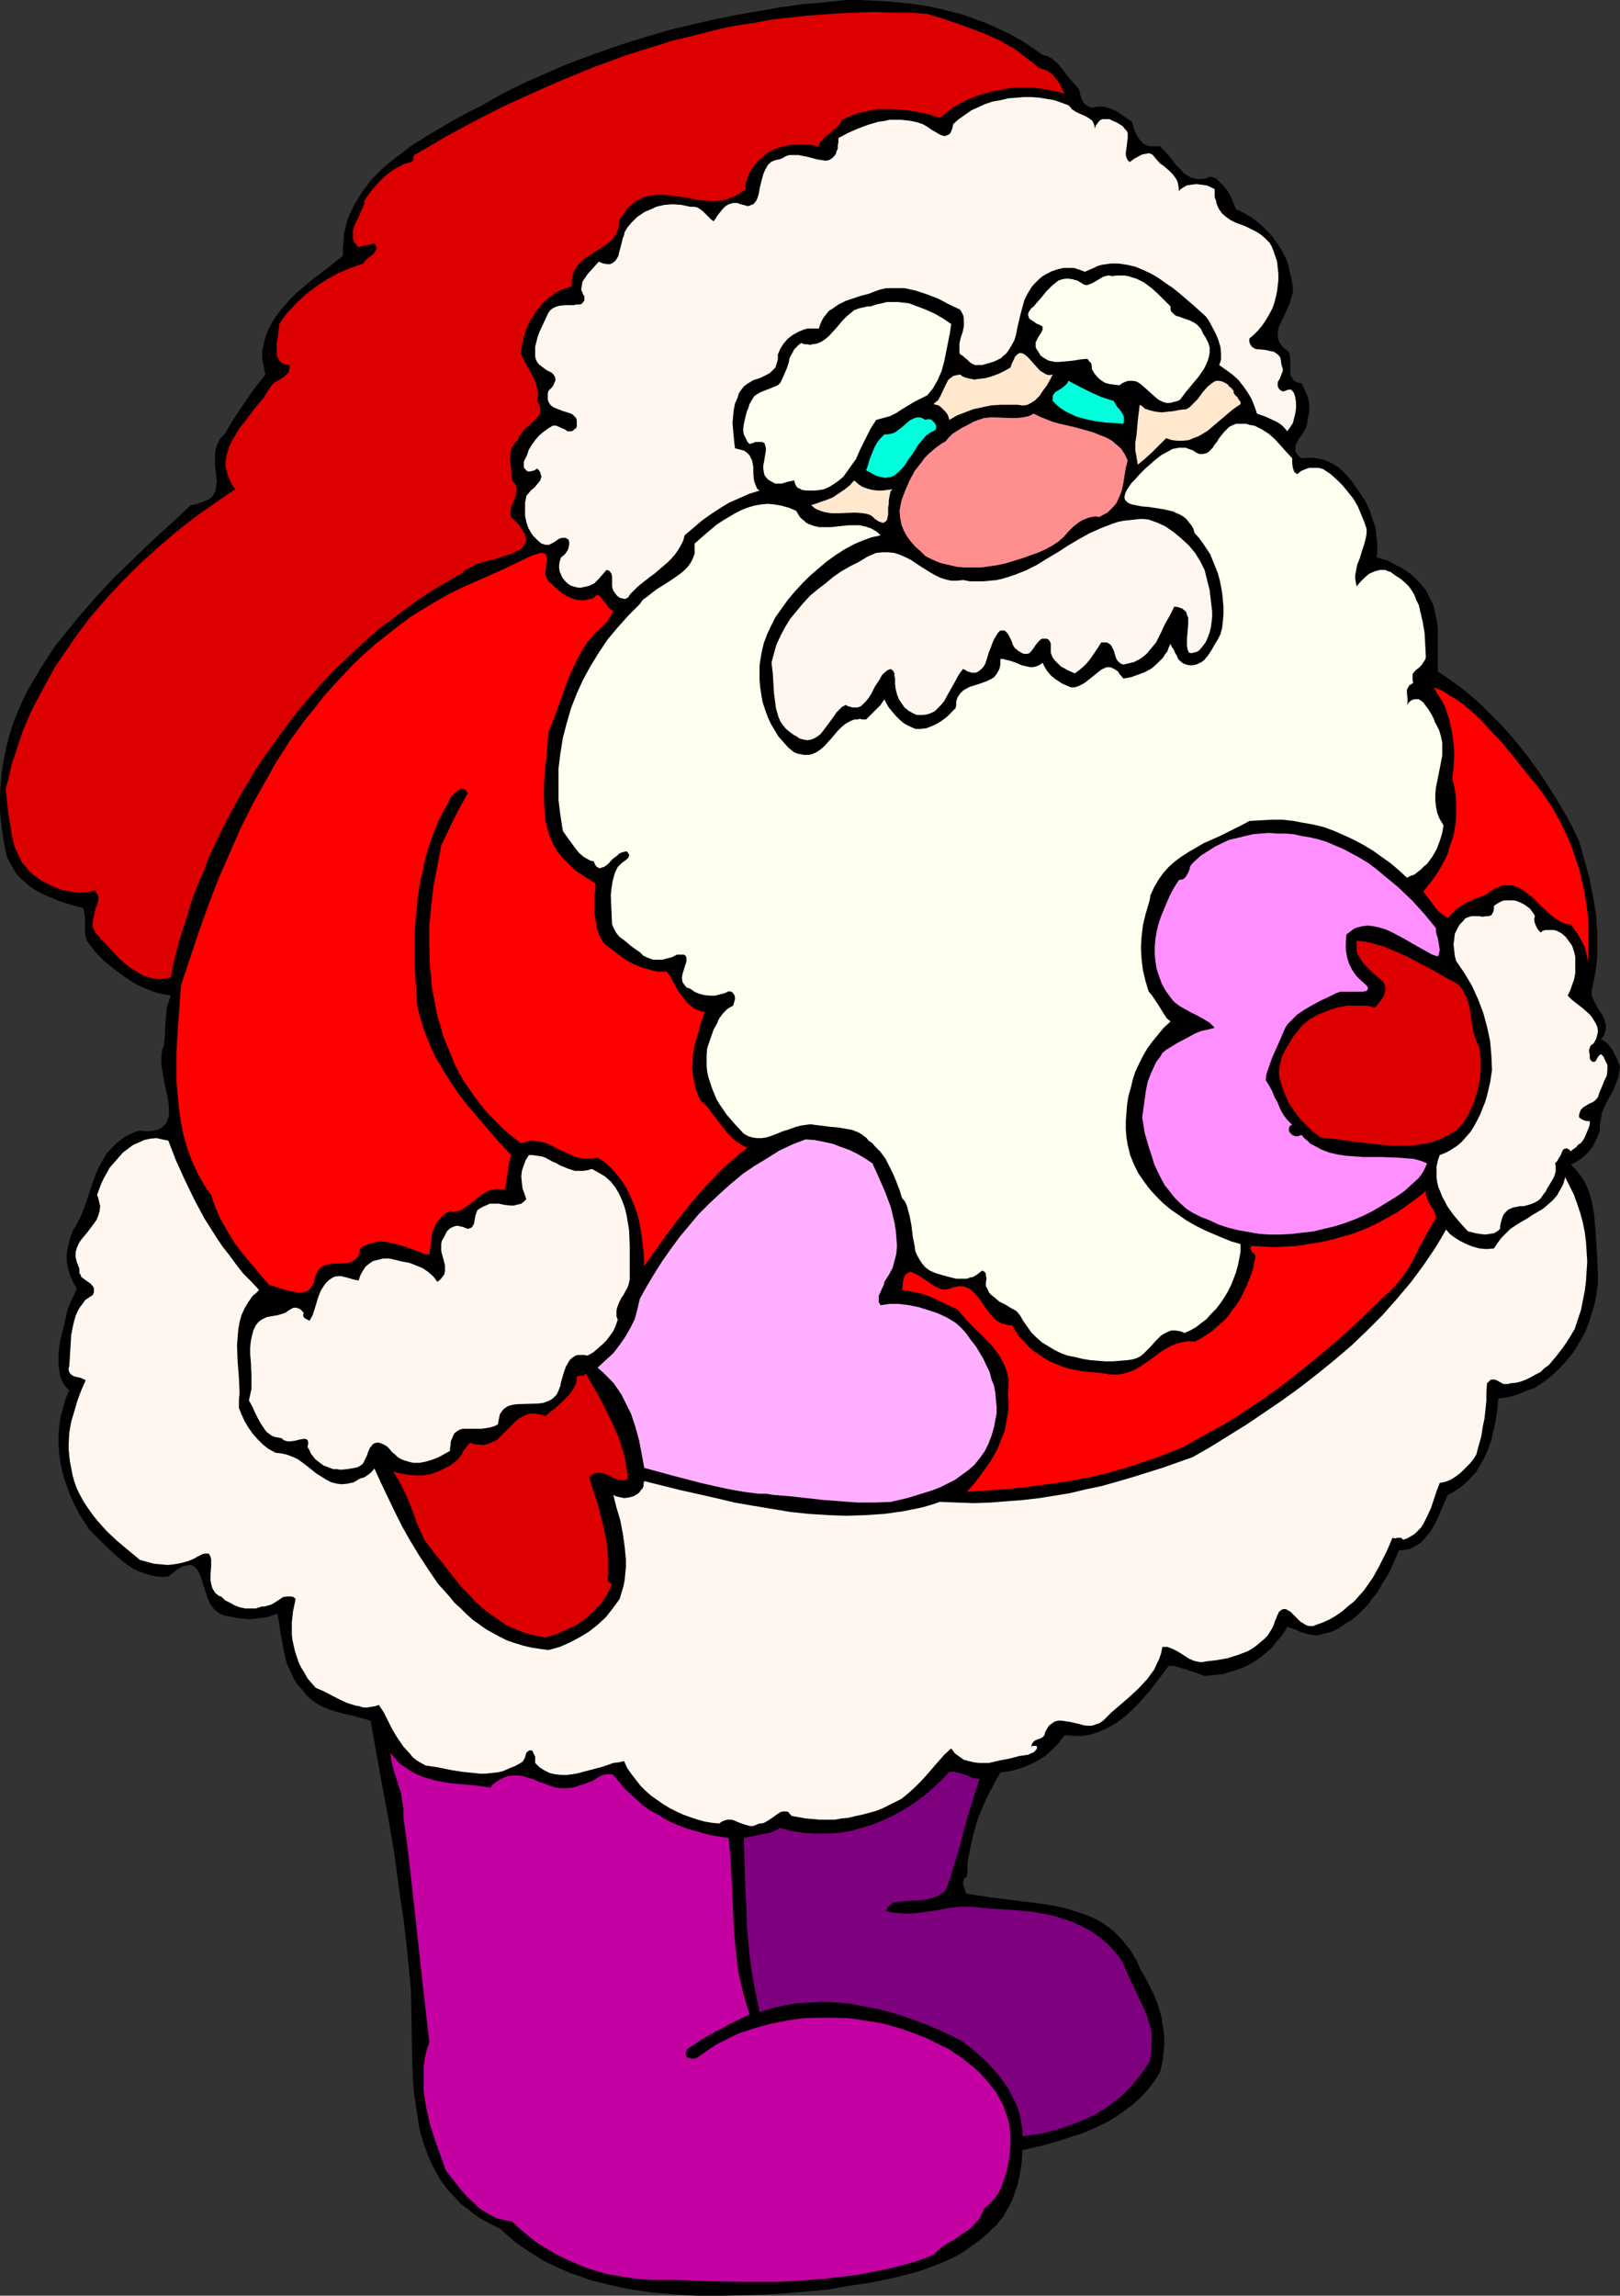
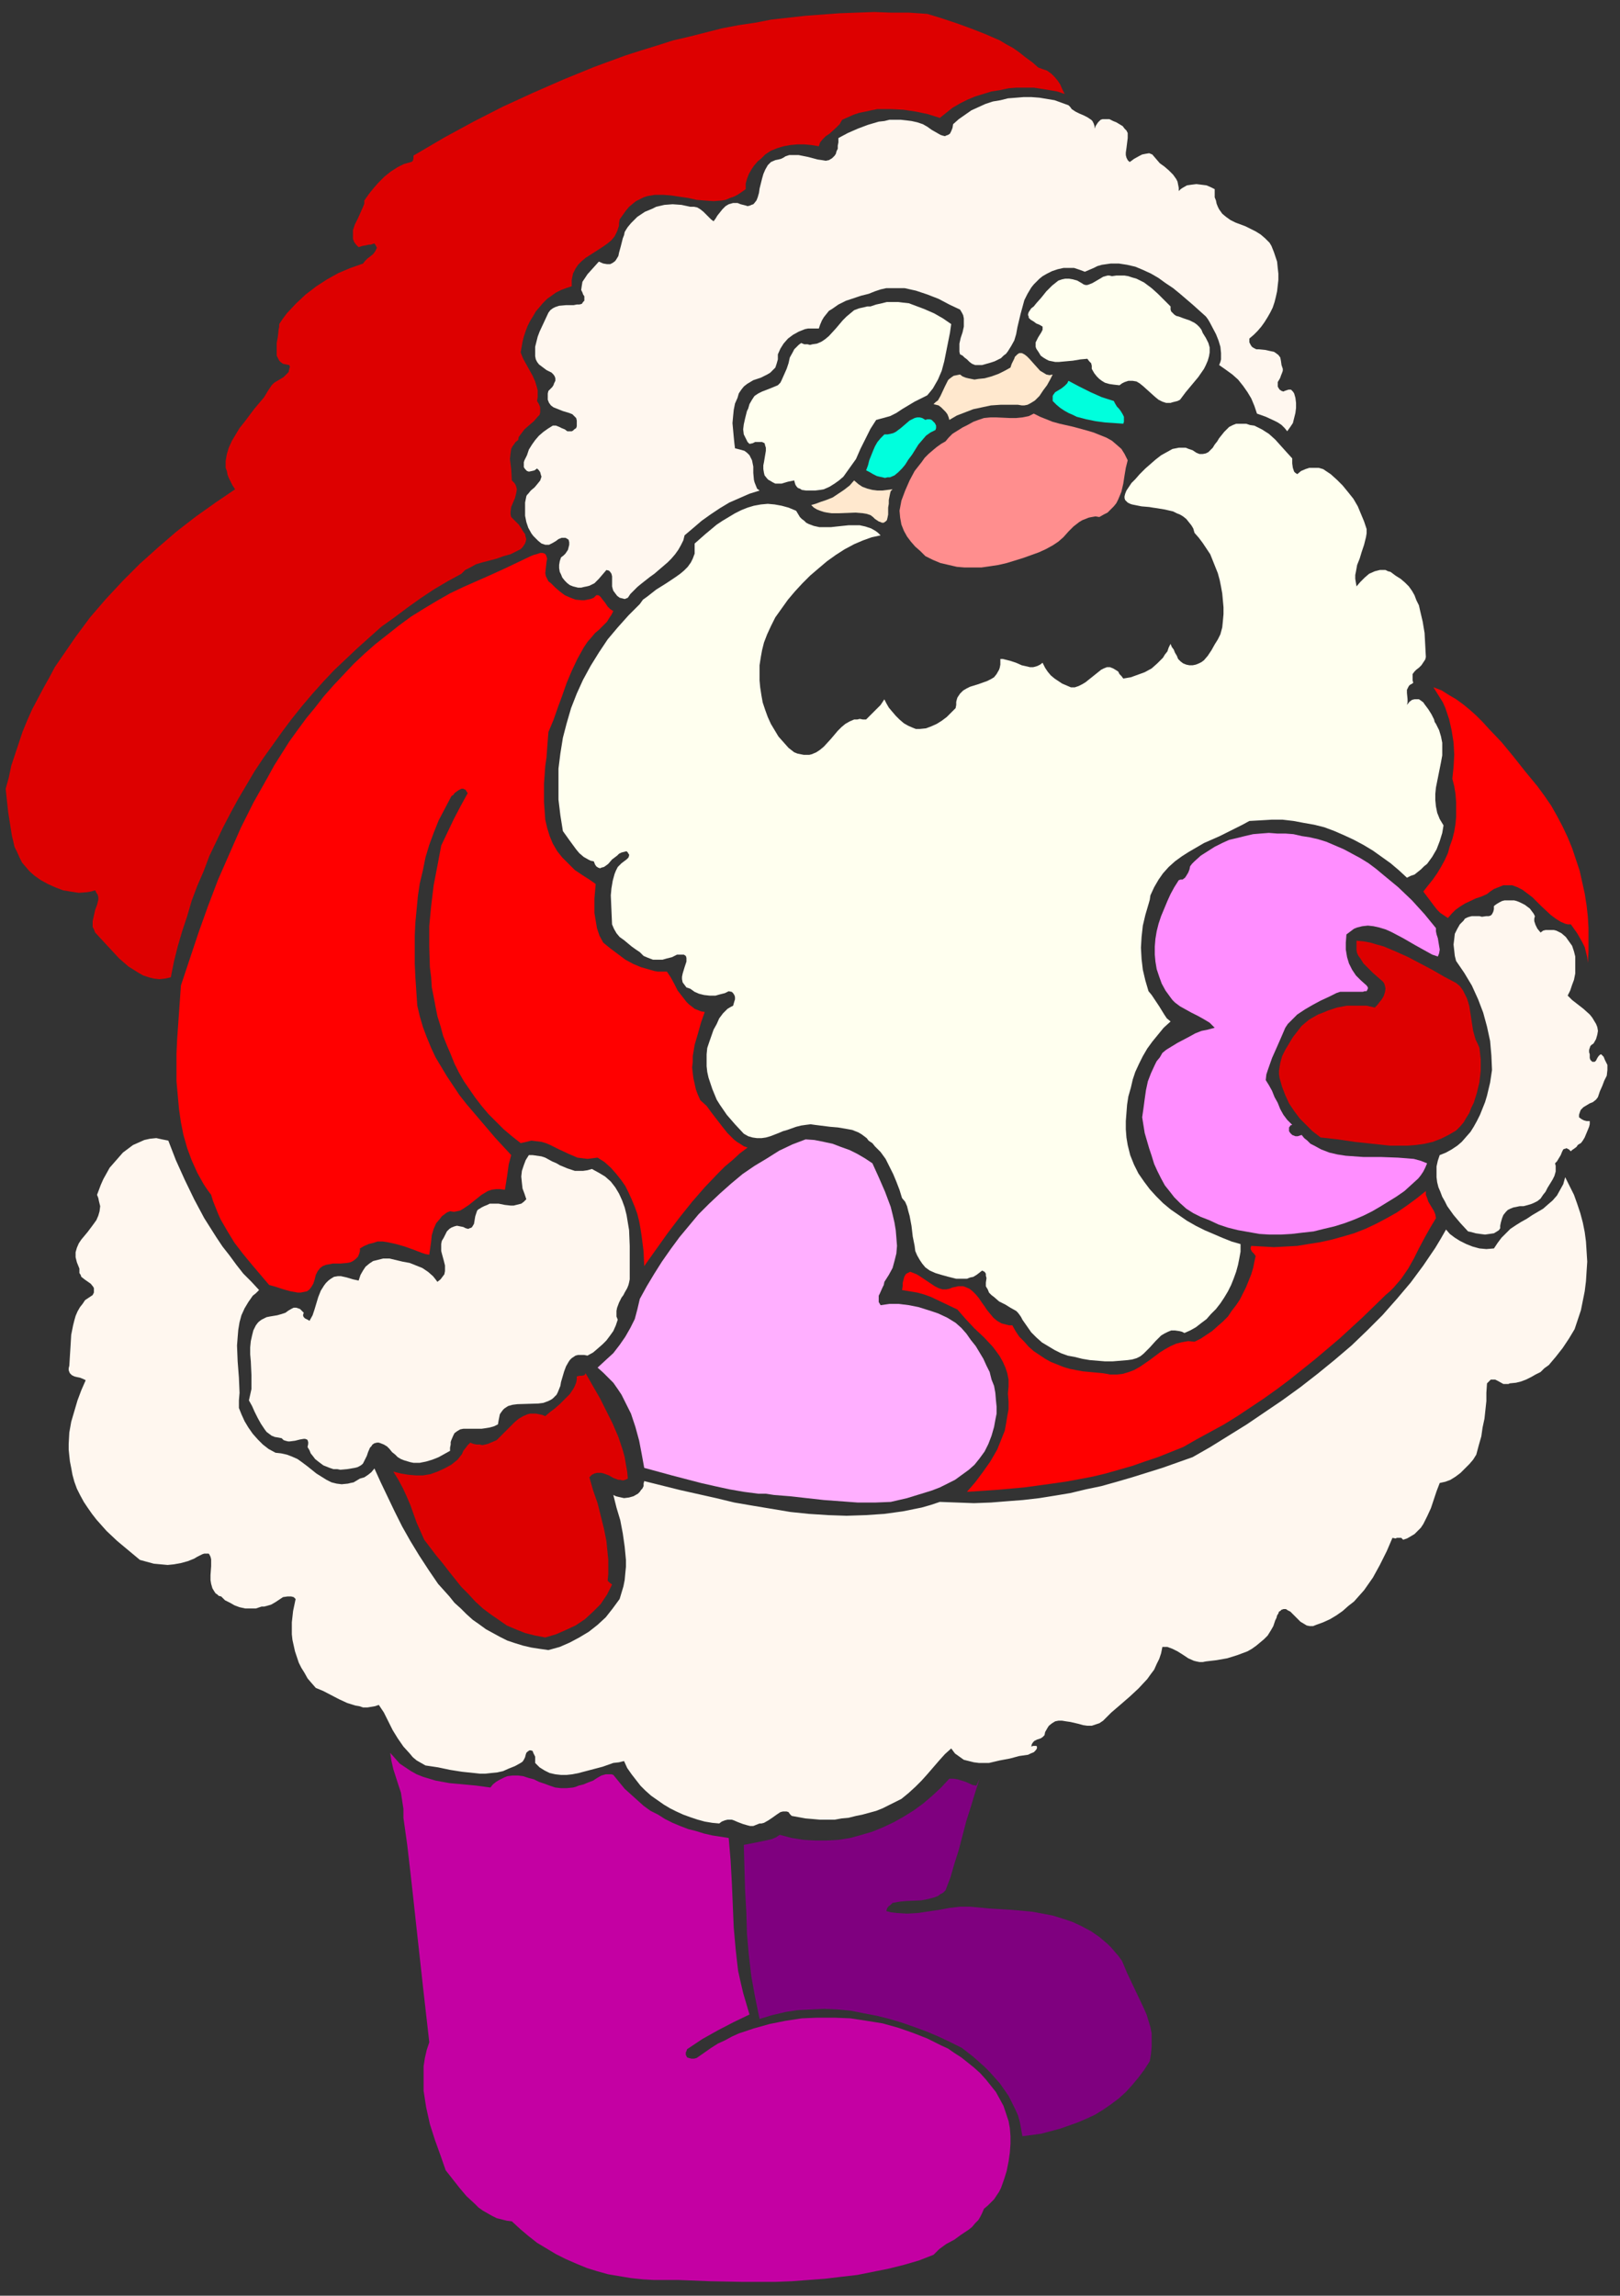
<svg xmlns="http://www.w3.org/2000/svg" xmlns:ns1="http://sodipodi.sourceforge.net/DTD/sodipodi-0.dtd" xmlns:ns2="http://www.inkscape.org/namespaces/inkscape" version="1.0" width="109.856mm" height="155.668mm" id="svg25" ns1:docname="Santa 22.wmf">
  <rect width="100%" height="100%" fill="#333333" stroke="none" />
  <ns1:namedview id="namedview25" pagecolor="#ffffff" bordercolor="#000000" borderopacity="0.25" ns2:showpageshadow="2" ns2:pageopacity="0.0" ns2:pagecheckerboard="0" ns2:deskcolor="#d1d1d1" ns2:document-units="mm" />
  <defs id="defs1">
    <pattern id="WMFhbasepattern" patternUnits="userSpaceOnUse" width="6" height="6" x="0" y="0" />
  </defs>
-   <path style="fill:#000000;fill-opacity:1;fill-rule:evenodd;stroke:none" d="m 267.217,14.058 0.646,0.162 0.646,0.162 0.485,0.323 0.646,0.323 1.292,1.131 1.131,1.293 2.262,2.909 1.131,1.293 1.131,1.293 0.323,1.454 0.485,1.293 0.323,0.646 0.485,0.485 0.808,0.485 0.808,0.323 0.808,-0.162 0.646,-0.162 h 1.454 l 1.292,0.323 1.292,0.485 1.292,0.646 1.131,0.808 1.131,0.808 1.292,0.808 0.323,1.454 0.485,1.293 0.646,1.131 0.646,0.97 0.808,0.808 0.646,0.323 0.485,0.162 0.646,0.162 h 0.646 0.808 0.969 l 1.292,1.293 1.454,1.616 1.292,1.778 1.454,1.454 0.646,0.808 0.808,0.485 0.808,0.485 0.969,0.323 0.969,0.162 h 0.969 l 1.131,-0.162 1.131,-0.485 1.454,0.485 0.969,0.97 0.969,0.97 0.969,1.131 0.646,1.131 0.646,1.293 0.485,1.293 0.485,1.131 1.454,0.646 1.454,0.808 1.292,0.808 2.423,1.939 1.131,1.131 1.131,1.131 0.969,1.293 0.808,1.131 0.808,1.293 0.808,1.454 0.646,1.293 0.485,1.454 0.323,1.454 0.323,1.454 0.323,1.454 0.162,1.131 v 1.293 l -0.323,1.293 -0.323,1.131 -0.969,2.424 -1.131,2.262 -0.485,1.131 -0.485,1.131 -0.162,0.97 v 0.97 l 0.162,0.97 0.485,0.97 0.323,0.485 0.323,0.323 0.485,0.485 0.646,0.485 0.485,0.485 0.162,0.646 0.162,1.454 v 1.131 1.293 1.131 l 0.162,0.485 0.323,0.485 0.323,0.485 0.485,0.323 0.646,0.323 0.969,0.162 0.969,2.101 0.485,1.131 0.323,1.131 0.162,1.293 v 1.131 l -0.162,1.293 -0.323,1.293 v 0.646 l -0.162,0.646 -0.162,0.646 -0.323,0.646 -0.808,1.293 -0.808,1.131 -0.646,1.293 -0.162,0.485 v 0.646 0.646 l 0.323,0.485 0.485,0.646 0.808,0.646 1.292,-0.162 h 1.454 l 1.292,0.162 1.454,0.323 1.292,0.485 1.292,0.646 1.292,0.808 0.969,0.808 2.262,2.424 1.777,2.585 1.777,2.585 0.646,1.293 0.646,1.454 0.485,1.454 0.485,1.454 0.485,1.293 0.162,1.616 0.162,1.454 0.162,1.454 v 1.616 l -0.162,1.616 2.746,0.808 2.423,1.293 1.292,0.646 2.423,1.616 0.969,0.97 0.969,0.97 0.969,1.131 0.808,0.97 0.646,1.293 0.646,1.293 0.646,1.293 0.323,1.454 0.323,1.454 0.323,1.616 0.162,1.616 v 3.555 1.778 5.494 l 2.908,1.939 2.908,2.101 2.746,2.262 2.746,2.424 2.585,2.585 2.585,2.585 2.423,2.747 2.262,2.747 2.262,2.909 2.1,2.909 2.1,3.07 1.939,3.07 1.777,2.909 1.777,3.07 1.616,3.07 1.454,3.07 1.292,4.525 1.292,4.686 0.969,4.848 0.808,4.848 0.162,2.424 0.162,2.424 v 2.585 2.424 l -0.162,2.424 -0.323,2.424 -0.485,2.424 -0.485,2.424 v 0.808 l 0.162,0.808 0.808,1.616 0.808,1.454 0.969,1.454 0.646,1.454 0.162,0.808 0.162,0.646 -0.162,0.808 -0.162,0.808 -0.323,0.808 -0.646,0.808 0.969,0.646 0.808,0.646 0.646,0.808 0.646,0.97 0.969,1.939 0.808,2.101 -0.162,1.131 -0.162,1.131 -0.323,0.97 -0.323,0.97 -0.808,1.939 -1.131,1.939 -0.969,1.939 -0.808,1.939 -0.162,1.131 -0.162,0.97 -0.162,1.131 v 1.131 l -0.485,1.454 -0.646,1.293 -0.646,1.293 -0.969,1.293 -0.969,0.97 -1.131,0.97 -1.292,0.808 -1.292,0.646 1.292,1.293 1.131,1.454 0.969,1.454 0.808,1.616 0.646,1.778 0.485,1.616 0.323,1.778 0.323,1.939 0.323,3.717 0.485,7.756 0.162,3.878 v 2.101 l -0.323,2.262 -0.323,2.101 -0.485,1.939 -0.646,2.101 -0.646,1.939 -0.808,2.101 -0.969,1.778 -1.131,1.939 -1.131,1.778 -1.292,1.616 -1.454,1.616 -1.616,1.616 -1.616,1.454 -1.777,1.293 -1.939,1.293 -2.262,0.808 -2.262,0.97 -2.423,0.646 -1.131,0.162 -1.292,0.162 -0.323,3.555 -0.646,3.555 -0.485,1.778 -0.323,1.778 -0.646,1.778 -0.646,1.616 -0.808,1.616 -0.808,1.454 -0.969,1.616 -1.131,1.293 -1.292,1.293 -1.454,1.293 -1.616,1.131 -1.777,0.97 -0.485,0.97 -0.485,1.131 -0.969,2.262 -1.131,2.585 -1.292,2.262 -0.808,0.97 -0.808,0.97 -0.808,0.97 -0.969,0.646 -1.131,0.646 -1.131,0.485 -1.292,0.162 -1.292,0.162 -0.646,1.616 -0.808,1.778 -0.808,1.939 -0.969,1.616 -1.131,1.778 -0.969,1.778 -1.292,1.616 -1.131,1.616 -1.454,1.454 -1.454,1.454 -1.616,1.293 -1.616,0.97 -1.616,1.131 -1.777,0.808 -1.939,0.485 -1.939,0.485 -0.969,-0.162 -0.969,-0.162 -1.777,-0.485 -1.777,-0.808 -1.939,-0.646 -0.808,1.454 -0.969,1.293 -1.131,1.293 -0.969,1.293 -1.131,0.97 -1.292,1.131 -1.292,0.97 -1.292,0.808 -1.454,0.808 -1.454,0.646 -1.454,0.485 -1.616,0.485 -1.454,0.485 -1.616,0.162 -1.616,0.162 -1.616,0.162 -2.262,-0.808 -2.262,-0.808 -2.262,-0.646 -1.131,-0.323 h -1.292 l -2.423,3.232 -2.585,3.393 -2.908,3.232 -1.454,1.454 -1.616,1.454 -1.616,1.293 -1.777,1.131 -1.777,0.97 -1.939,0.808 -1.939,0.646 -2.1,0.323 h -2.262 l -2.262,-0.162 -0.808,0.97 -0.646,0.97 -1.777,1.778 -1.777,1.616 -2.1,1.293 -2.262,1.131 -2.262,0.808 -2.423,0.646 -2.423,0.323 -1.616,2.909 -1.616,3.07 -1.454,3.232 -1.292,3.232 -0.969,3.555 -0.808,3.555 -0.646,3.555 v 1.778 l -0.162,1.778 -0.485,0.323 -0.323,0.485 -0.162,0.485 v 0.646 l 0.323,1.131 0.485,1.293 2.908,0.485 3.231,0.485 6.301,0.808 6.462,0.808 3.231,0.485 3.07,0.646 3.07,0.97 2.908,0.97 1.454,0.646 1.292,0.646 1.292,0.808 1.131,0.808 1.292,0.97 1.131,1.131 1.131,1.131 0.969,1.293 1.131,1.293 0.808,1.454 0.969,1.616 0.646,1.616 1.777,3.07 1.616,3.232 1.292,3.07 0.485,1.778 0.485,1.616 0.162,1.616 0.323,1.616 0.162,1.778 v 1.778 l -0.162,1.778 -0.162,1.778 -0.323,1.778 -0.485,1.939 -1.454,2.262 -1.616,2.101 -1.777,1.939 -1.939,1.778 -1.939,1.454 -2.262,1.616 -2.1,1.293 -2.262,1.131 -2.423,1.131 -2.423,0.97 -2.585,0.808 -2.423,0.808 -5.008,1.454 -5.008,1.131 -0.162,3.07 -0.485,3.07 -0.646,2.909 -0.969,2.747 -0.485,1.293 -0.646,1.293 -0.808,1.293 -0.646,1.293 -0.969,1.131 -0.808,1.131 -1.131,0.97 -1.131,1.131 -2.1,1.778 -2.262,1.616 -2.262,1.616 -2.423,1.293 -2.423,1.131 -2.585,0.97 -2.585,0.97 -2.585,0.808 -2.585,0.646 -2.746,0.646 -5.331,1.131 -5.493,0.808 -5.493,0.97 -5.331,0.485 -5.493,0.485 -5.493,0.323 -5.655,0.162 -5.816,0.162 h -5.655 l -5.655,-0.323 -5.655,-0.485 -5.655,-0.808 -2.585,-0.485 -2.746,-0.646 -2.746,-0.646 -2.585,-0.646 -2.585,-0.97 -2.423,-0.808 -2.585,-1.131 -2.423,-1.131 -2.262,-1.131 -2.262,-1.454 -2.262,-1.454 -2.1,-1.454 -2.1,-1.778 -1.939,-1.778 -2.262,-1.131 -2.1,-1.131 -2.1,-1.293 -1.777,-1.454 -1.777,-1.293 -1.454,-1.616 -1.454,-1.454 -1.292,-1.616 -1.292,-1.778 -0.969,-1.778 -0.969,-1.778 -0.808,-1.778 -0.808,-2.101 -0.646,-1.778 -0.646,-2.101 -0.485,-1.939 -0.646,-4.363 -0.646,-4.201 -0.323,-4.363 -0.162,-4.525 -0.162,-8.888 -0.162,-8.888 -0.808,-8.564 -0.969,-8.726 -1.292,-8.726 -1.131,-8.564 -1.454,-8.726 -1.616,-8.564 -3.07,-17.129 -2.262,-0.646 -2.262,-0.646 -2.262,-0.485 -2.423,-0.646 -2.262,-0.808 -1.131,-0.485 -1.131,-0.646 -0.969,-0.646 -0.969,-0.808 -0.969,-0.97 -0.808,-1.131 -0.969,-0.97 -0.808,-1.131 -0.646,-1.131 -0.485,-1.131 -1.131,-2.424 -0.646,-2.585 -0.485,-2.747 -0.485,-2.585 -0.323,-2.424 -0.485,-2.424 -1.292,0.485 -1.454,0.485 -1.454,0.162 -1.454,0.162 -1.616,0.162 -1.454,-0.162 -1.616,-0.162 -1.454,-0.323 -0.969,-0.162 -0.808,-0.162 -0.808,-0.323 -0.646,-0.323 -0.646,-0.485 -0.485,-0.485 -0.969,-1.131 -0.646,-1.454 -0.485,-1.454 -0.485,-1.616 -0.323,-0.808 -0.162,-0.646 -0.485,-1.454 -0.485,-1.131 -0.323,-0.485 -0.323,-0.323 -0.485,-0.485 -0.323,-0.162 -0.485,-0.162 h -0.646 l -0.646,0.162 -0.808,0.162 -0.808,0.485 -0.808,0.485 -0.969,0.808 -1.131,0.808 -1.616,0.162 -1.616,-0.162 -1.454,-0.323 -1.454,-0.485 -1.454,-0.485 -1.292,-0.646 -1.292,-0.808 -1.292,-0.97 -2.262,-1.939 -2.262,-2.101 -1.131,-1.131 -0.969,-0.97 -2.1,-2.101 -1.292,-1.939 -1.292,-2.101 -1.131,-2.101 -0.969,-2.101 -0.808,-2.101 -0.808,-2.262 -0.646,-2.262 -0.485,-2.262 -0.323,-2.262 -0.162,-2.424 v -2.262 l 0.162,-2.424 0.323,-2.262 0.646,-2.424 0.646,-2.262 0.969,-2.262 -0.969,-0.97 -0.646,-0.97 -0.485,-0.97 -0.323,-1.293 -0.162,-1.131 -0.162,-1.293 v -1.293 -1.454 l 0.323,-2.747 0.646,-2.747 0.323,-1.293 0.323,-1.293 0.485,-2.424 0.485,-1.616 0.646,-1.454 0.808,-1.616 0.323,-0.808 0.323,-0.646 -0.969,-1.778 -0.808,-1.778 -0.485,-1.778 -0.323,-1.778 v -1.939 l 0.323,-1.778 0.485,-1.939 0.646,-1.939 0.969,-1.616 0.969,-1.778 0.808,-1.939 0.646,-1.778 1.292,-3.878 1.292,-3.717 0.808,-1.778 0.969,-1.778 0.969,-1.616 1.292,-1.454 1.454,-1.454 1.777,-1.293 0.808,-0.485 0.969,-0.485 1.131,-0.485 1.131,-0.323 1.292,0.162 h 1.131 l 1.131,-0.162 0.808,-0.162 0.808,-0.323 0.485,-0.323 0.485,-0.485 0.485,-0.485 0.323,-0.485 0.162,-0.646 0.323,-0.646 v -0.808 -1.616 l -0.162,-1.616 -0.323,-1.778 -0.485,-1.939 -0.646,-3.717 -0.323,-1.778 v -1.778 l 0.162,-1.616 0.162,-0.808 0.323,-0.646 0.162,-1.616 0.162,-1.616 v -1.778 l 0.323,-3.393 0.162,-1.616 0.485,-1.454 0.485,-1.454 -1.616,-0.323 -1.616,-0.323 -1.616,-0.485 -1.454,-0.646 -1.616,-0.646 -1.454,-0.808 -1.292,-0.808 -1.454,-0.97 -2.585,-1.939 -2.585,-2.101 -2.262,-2.424 -1.939,-2.585 -0.323,-1.131 -0.162,-0.97 v -4.04 l -0.162,-1.131 -0.323,-1.131 -3.07,-0.808 -3.07,-0.97 -3.07,-1.293 -1.454,-0.646 -1.454,-0.808 -1.292,-0.808 -1.292,-1.131 -1.131,-0.97 -1.131,-1.131 -0.808,-1.293 -0.808,-1.454 -0.808,-1.454 -0.485,-1.778 L 0.808,214.593 0.323,211.2 0,207.806 v -3.393 l 0.162,-3.393 0.323,-3.232 0.485,-3.232 0.646,-3.07 0.808,-3.07 0.969,-3.07 1.131,-2.909 1.292,-2.909 1.454,-2.909 1.616,-2.747 1.616,-2.747 1.777,-2.747 1.777,-2.747 2.1,-2.585 2.1,-2.585 2.1,-2.585 4.362,-5.009 4.685,-5.009 4.847,-4.686 4.847,-4.686 5.008,-4.525 4.847,-4.525 1.131,-0.162 0.969,-0.323 0.969,-0.323 0.646,-0.323 0.808,-0.323 0.485,-0.323 0.485,-0.485 0.323,-0.485 0.485,-0.97 0.162,-1.131 0.162,-1.293 -0.162,-1.293 -0.323,-2.747 v -1.293 -1.454 l 0.162,-1.293 0.485,-1.454 0.323,-0.646 0.323,-0.646 0.485,-0.485 0.646,-0.646 2.423,-4.04 2.585,-3.878 2.585,-3.717 2.908,-3.717 -0.323,-1.293 -0.162,-1.293 -0.323,-1.131 v -1.293 -1.131 l 0.323,-1.131 0.162,-1.131 0.323,-1.131 0.808,-2.101 1.131,-2.101 1.292,-1.939 1.616,-1.939 1.616,-1.778 1.777,-1.778 3.877,-3.232 4.039,-3.07 1.777,-1.454 1.939,-1.454 v -2.101 l 0.162,-1.939 0.162,-1.939 0.485,-1.939 0.485,-1.778 0.808,-1.778 0.808,-1.616 0.969,-1.616 0.969,-1.616 1.131,-1.454 1.131,-1.616 2.746,-2.747 1.454,-1.293 3.07,-2.424 3.231,-2.424 3.554,-2.262 3.554,-2.101 3.554,-2.101 3.554,-1.939 3.554,-1.778 3.393,-1.939 3.231,-1.778 5.008,-2.424 5.17,-2.262 5.17,-2.262 5.17,-1.939 5.331,-1.939 5.331,-1.778 5.331,-1.616 5.493,-1.616 5.493,-1.293 5.493,-1.293 5.655,-1.131 5.493,-0.97 5.655,-0.97 5.655,-0.808 5.655,-0.485 L 216.811,0 h 3.393 l 3.393,0.162 3.393,0.162 3.393,0.323 3.231,0.323 3.393,0.485 3.231,0.646 3.231,0.808 3.231,0.808 3.07,1.131 3.07,1.131 2.908,1.293 3.07,1.454 2.908,1.616 2.746,1.778 z" id="path1" />
  <path style="fill:#dd0000;fill-opacity:1;fill-rule:evenodd;stroke:none" d="m 266.086,17.29 1.292,0.485 0.969,0.323 1.131,0.808 0.808,0.808 0.808,0.97 0.646,0.97 0.485,1.131 0.646,1.293 -1.939,-0.646 -1.939,-0.323 -1.939,-0.323 -2.1,-0.323 h -2.262 -2.1 l -2.1,0.162 -2.262,0.485 -2.1,0.323 -2.1,0.646 -2.1,0.646 -1.939,0.808 -1.939,0.97 -1.939,1.131 -1.616,1.293 -1.616,1.293 -3.07,-0.97 -3.07,-0.646 -3.231,-0.485 -3.231,-0.162 h -1.777 -1.616 l -1.616,0.323 -1.454,0.323 -1.616,0.323 -1.454,0.485 -1.454,0.646 -1.454,0.646 -0.646,1.131 -0.808,0.808 -1.777,1.616 -0.969,0.646 -0.808,0.808 -0.646,0.808 -0.323,0.97 -1.939,-0.323 -1.777,-0.162 h -1.777 l -1.777,0.162 -1.777,0.323 -1.616,0.485 -1.616,0.646 -1.454,0.97 -0.969,0.97 -0.969,0.808 -0.969,1.131 -0.646,0.97 -0.646,1.131 -0.485,1.293 -0.323,1.131 v 1.454 l -1.131,0.808 -0.969,0.646 -0.969,0.485 -0.969,0.323 -1.131,0.485 -0.969,0.162 -2.1,0.162 -2.262,-0.162 -2.1,-0.162 -2.1,-0.485 -2.262,-0.323 -2.1,-0.323 -2.1,-0.162 h -2.1 l -0.969,0.162 -0.969,0.162 -0.969,0.323 -0.969,0.485 -0.969,0.485 -0.808,0.646 -0.969,0.808 -0.808,0.97 -0.808,1.131 -0.808,1.131 -0.162,0.97 v 0.646 l -0.485,1.454 -0.646,1.293 -0.808,0.97 -0.969,0.808 -1.131,0.808 -4.524,2.909 -0.969,0.808 -0.969,0.97 -0.646,0.97 -0.646,1.293 -0.162,0.808 -0.162,0.808 v 0.808 0.808 l -1.454,0.485 -1.292,0.485 -1.292,0.646 -1.131,0.808 -1.131,0.808 -1.131,1.131 -0.808,0.97 -0.969,1.131 -0.646,1.131 -0.808,1.293 -0.646,1.293 -0.485,1.293 -0.485,1.454 -0.323,1.293 -0.485,2.747 0.646,1.616 0.808,1.454 0.808,1.454 0.808,1.454 0.646,1.454 0.485,1.616 0.162,0.646 v 0.97 0.808 l -0.162,0.97 0.485,0.808 0.323,0.808 v 0.646 0.646 l -0.162,0.646 -0.485,0.485 -0.969,1.131 -1.131,0.97 -1.292,1.131 -0.485,0.646 -0.485,0.646 -0.485,0.646 -0.162,0.808 -0.646,0.485 -0.323,0.485 -0.485,0.646 -0.323,0.646 -0.162,1.131 -0.162,1.454 0.162,1.293 0.162,1.293 0.162,2.909 0.646,0.646 0.323,0.485 0.162,0.485 0.162,0.646 -0.162,0.97 -0.323,1.293 -0.485,1.131 -0.485,1.131 -0.162,1.293 v 0.646 l 0.162,0.646 0.969,0.97 0.969,0.97 0.646,0.97 0.485,0.808 0.485,0.646 0.162,0.808 0.162,0.485 -0.162,0.646 -0.162,0.485 -0.323,0.485 -0.323,0.485 -0.485,0.485 -0.646,0.323 -0.646,0.323 -1.292,0.646 -1.777,0.485 -1.777,0.646 -3.716,0.97 -1.616,0.485 -1.454,0.808 -0.646,0.323 -0.646,0.323 -0.485,0.485 -0.485,0.485 -3.554,1.939 -3.554,2.101 -3.393,2.262 -3.393,2.424 -3.231,2.424 -3.393,2.424 -3.07,2.747 -3.07,2.747 -2.908,2.747 -3.07,2.909 -2.746,2.909 -2.746,3.07 -2.746,3.232 -2.585,3.232 -2.423,3.232 -2.423,3.393 -2.423,3.393 -2.262,3.393 -2.1,3.555 -2.1,3.555 -1.939,3.555 -1.939,3.717 -1.777,3.717 -1.777,3.717 -1.454,3.878 -1.616,3.717 -1.454,3.878 -1.131,3.878 -1.292,3.878 -1.131,3.878 -0.969,3.878 -0.808,4.04 -1.454,0.323 -1.454,0.162 -1.454,-0.162 -1.292,-0.323 -1.454,-0.485 -1.131,-0.646 -1.292,-0.808 -1.292,-0.808 -1.131,-0.97 -1.292,-1.131 -2.1,-2.262 -2.1,-2.262 -1.939,-2.101 -0.323,-0.808 -0.323,-0.646 v -0.808 -0.646 l 0.323,-1.454 0.323,-1.454 0.485,-1.293 0.162,-0.646 0.162,-0.646 v -0.646 l -0.162,-0.646 -0.323,-0.485 -0.323,-0.646 -1.131,0.323 -0.969,0.162 -2.1,0.162 -2.1,-0.323 -1.939,-0.323 -2.1,-0.808 -1.777,-0.808 -1.777,-0.97 -1.616,-1.131 -1.292,-1.131 -0.969,-1.131 -0.969,-1.131 -0.646,-1.293 -0.646,-1.454 -0.646,-1.293 -0.323,-1.454 -0.323,-1.293 -0.485,-3.07 -0.485,-3.07 -0.646,-5.979 0.808,-2.909 0.646,-3.07 0.969,-2.909 0.969,-2.909 0.969,-2.909 1.131,-2.747 1.292,-2.909 1.454,-2.747 1.454,-2.747 1.454,-2.585 1.454,-2.747 1.777,-2.585 1.777,-2.585 1.777,-2.585 3.716,-5.009 4.039,-4.686 4.362,-4.686 4.362,-4.363 4.685,-4.201 4.685,-4.04 5.008,-3.878 5.008,-3.555 5.008,-3.393 -0.646,-0.97 -0.485,-0.97 -0.485,-0.97 -0.323,-0.808 -0.162,-0.97 -0.323,-0.808 v -1.778 l 0.323,-1.778 0.485,-1.616 0.808,-1.778 0.969,-1.616 0.969,-1.616 1.292,-1.616 2.423,-3.232 2.585,-3.07 0.969,-1.616 0.969,-1.454 0.646,-0.646 0.808,-0.485 0.808,-0.485 0.808,-0.485 0.646,-0.646 0.646,-0.646 0.162,-0.808 0.162,-0.485 -0.162,-0.485 -0.808,-0.162 -0.808,-0.162 -0.646,-0.485 -0.323,-0.323 -0.323,-0.646 -0.323,-0.646 v -0.808 -0.808 -1.616 l 0.323,-1.778 0.162,-1.616 0.162,-0.808 v -0.646 l 0.969,-1.454 0.969,-1.293 2.423,-2.585 2.423,-2.262 2.746,-2.101 2.746,-1.778 2.908,-1.616 3.07,-1.293 3.231,-1.131 0.485,-0.646 0.646,-0.646 0.646,-0.485 0.808,-0.646 0.485,-0.646 0.323,-0.646 0.162,-0.323 -0.162,-0.323 -0.162,-0.323 -0.323,-0.485 -0.969,0.323 h -0.485 l -0.646,0.162 -0.969,0.162 -0.485,0.162 -0.485,0.162 -0.646,-0.646 -0.485,-0.646 -0.323,-0.808 v -0.808 -0.646 -0.808 l 0.485,-1.454 0.808,-1.616 0.646,-1.454 0.646,-1.454 0.323,-0.808 v -0.808 l 1.131,-1.616 1.292,-1.616 1.292,-1.454 1.454,-1.454 1.616,-1.293 1.777,-1.131 1.616,-0.808 1.777,-0.485 0.323,-0.162 0.162,-0.162 0.162,-0.646 v -0.646 l 0.162,-0.162 0.323,-0.162 7.432,-4.363 7.432,-4.04 7.593,-3.878 7.755,-3.555 7.755,-3.393 7.916,-3.232 7.916,-2.909 4.039,-1.293 4.201,-1.293 4.039,-1.293 4.201,-0.97 8.239,-2.101 4.201,-0.808 4.362,-0.646 4.201,-0.808 4.362,-0.485 4.362,-0.485 4.362,-0.323 4.362,-0.323 4.362,-0.162 4.524,-0.162 4.362,0.162 h 4.524 l 4.685,0.323 3.716,1.131 3.877,1.293 3.554,1.293 3.716,1.454 3.716,1.616 1.616,0.97 1.777,0.97 1.616,1.131 1.616,1.293 1.777,1.293 z" id="path2" />
  <path style="fill:#fff7ef;fill-opacity:1;fill-rule:evenodd;stroke:none" d="m 280.627,32.965 0.162,-0.646 0.323,-0.485 0.323,-0.485 0.646,-0.646 0.485,-0.162 h 0.969 0.808 l 0.969,0.485 0.808,0.323 0.808,0.485 0.808,0.485 0.485,0.646 0.485,0.485 0.323,0.646 v 0.646 0.646 l -0.162,1.293 -0.162,1.293 -0.162,1.131 v 0.646 l 0.162,0.646 0.323,0.646 0.485,0.485 0.485,-0.323 0.646,-0.485 1.454,-0.808 0.646,-0.323 0.808,-0.162 0.969,-0.162 0.808,0.323 0.969,1.131 0.969,1.131 1.131,0.808 1.131,0.97 1.131,1.131 0.808,1.131 0.323,0.646 0.162,0.808 0.162,0.808 v 0.808 l 0.485,-0.485 0.485,-0.323 1.131,-0.646 1.131,-0.162 1.292,-0.162 1.292,0.162 1.292,0.162 1.131,0.485 0.969,0.485 v 1.131 0.97 l 0.323,0.808 0.162,0.808 0.323,0.808 0.323,0.646 0.808,1.131 0.969,0.808 1.131,0.808 1.292,0.646 2.585,0.97 1.292,0.646 1.292,0.646 1.292,0.808 1.131,0.97 1.131,1.131 0.485,0.808 0.323,0.808 0.323,0.808 0.323,0.97 0.485,1.454 0.162,1.616 0.162,1.454 v 1.616 l -0.162,1.454 -0.162,1.454 -0.323,1.454 -0.323,1.293 -0.485,1.454 -0.646,1.293 -0.646,1.131 -0.808,1.293 -0.808,1.131 -0.969,1.131 -0.969,0.97 -1.131,0.97 v 0.97 l 0.323,0.646 0.323,0.485 0.485,0.323 0.646,0.323 h 0.646 l 1.616,0.162 1.454,0.323 0.808,0.162 0.485,0.323 0.646,0.485 0.485,0.646 0.162,0.808 0.162,1.131 0.162,0.485 0.162,0.485 v 0.485 l -0.162,0.485 -0.323,0.808 -0.162,0.485 -0.162,0.323 -0.485,0.808 v 0.808 0.323 l 0.162,0.323 0.323,0.485 0.485,0.323 0.485,0.162 0.323,-0.162 0.485,-0.162 0.485,-0.162 h 0.323 0.323 l 0.485,0.485 0.323,0.485 0.323,1.131 0.162,1.293 v 1.293 l -0.162,1.293 -0.323,1.293 -0.323,1.293 -0.646,0.97 -0.808,1.131 -0.646,-0.808 -0.808,-0.808 -0.969,-0.646 -0.969,-0.485 -2.1,-0.97 -2.262,-0.808 -0.646,-1.939 -0.808,-1.939 -0.969,-1.616 -1.131,-1.616 -1.292,-1.616 -1.454,-1.293 -1.777,-1.293 -1.616,-1.131 0.323,-0.808 0.162,-0.646 v -0.808 -0.808 l -0.162,-1.616 -0.485,-1.616 -0.646,-1.616 -1.616,-3.07 -0.485,-0.808 -0.485,-0.646 -3.231,-2.909 -3.393,-2.909 -1.777,-1.454 -1.939,-1.293 -1.777,-1.293 -1.939,-1.131 -2.1,-0.97 -1.939,-0.808 -2.1,-0.485 -2.1,-0.323 h -2.1 l -1.131,0.162 -1.131,0.162 -1.131,0.323 -0.969,0.485 -1.131,0.485 -1.131,0.485 -1.292,-0.485 -1.454,-0.485 h -1.292 -1.454 l -1.454,0.323 -1.454,0.485 -1.292,0.646 -1.131,0.646 -0.808,0.646 -0.808,0.808 -0.646,0.646 -0.646,0.808 -0.969,1.616 -0.808,1.616 -0.485,1.778 -0.485,1.778 -0.808,3.393 -0.323,1.778 -0.485,1.616 -0.808,1.454 -0.808,1.293 -0.485,0.646 -0.646,0.485 -0.646,0.646 -1.616,0.808 -0.969,0.323 -1.131,0.323 -1.131,0.323 h -0.485 -0.485 -0.808 l -0.808,-0.323 -0.646,-0.485 -0.646,-0.646 -0.646,-0.485 -0.485,-0.485 -0.646,-0.323 -0.162,-0.646 v -0.646 -1.454 l 0.323,-1.454 0.485,-1.454 0.323,-1.454 v -1.454 -0.646 l -0.162,-0.808 -0.323,-0.646 -0.485,-0.808 -2.746,-1.293 -2.746,-1.454 -2.908,-1.131 -2.908,-0.97 -1.454,-0.323 -1.454,-0.323 h -1.616 -1.454 -1.616 l -1.454,0.323 -1.454,0.485 -1.616,0.646 -1.939,0.485 -1.939,0.646 -1.939,0.646 -1.939,0.97 -1.616,1.131 -0.808,0.485 -0.646,0.808 -0.646,0.808 -0.485,0.808 -0.485,1.131 -0.323,0.97 h -0.969 -0.969 -0.808 l -0.808,0.162 -1.616,0.646 -1.454,0.808 -1.292,0.97 -1.131,1.293 -0.808,1.293 -0.646,1.454 v 1.293 l -0.323,1.131 -0.323,0.97 -0.646,0.646 -0.646,0.646 -0.808,0.485 -1.616,0.808 -0.969,0.323 -0.969,0.323 -0.808,0.485 -0.808,0.485 -0.808,0.646 -0.646,0.808 -0.646,0.97 -0.323,1.131 -0.646,1.454 -0.323,1.616 -0.162,1.616 -0.162,1.778 0.162,1.778 0.162,1.778 0.162,1.616 0.162,1.293 1.292,0.323 1.131,0.323 0.646,0.485 0.646,0.646 0.323,0.646 0.323,0.646 0.162,0.808 0.162,0.808 v 1.616 l 0.162,1.778 0.162,0.646 0.323,0.808 0.323,0.808 0.646,0.485 -2.585,0.808 -2.585,1.131 -2.585,1.131 -2.423,1.454 -2.423,1.616 -2.262,1.616 -2.262,1.939 -2.1,1.778 -0.323,1.293 -0.646,1.293 -0.646,1.131 -0.808,1.131 -0.969,1.131 -0.969,0.97 -2.262,1.939 -1.131,0.97 -1.131,0.808 -2.262,1.778 -0.969,0.808 -0.969,0.97 -0.808,0.808 -0.646,0.97 -0.808,0.323 -0.646,-0.162 -0.646,-0.162 -0.646,-0.485 -0.485,-0.646 -0.485,-0.646 -0.162,-0.485 -0.162,-0.646 v -2.585 l -0.162,-0.646 -0.323,-0.485 -0.323,-0.323 -0.646,-0.162 -0.969,1.131 -0.969,1.131 -1.131,1.131 -1.292,0.646 -0.646,0.162 -0.808,0.162 -0.646,0.162 h -0.808 l -0.646,-0.162 -0.646,-0.162 -0.808,-0.323 -0.646,-0.485 -0.646,-0.646 -0.646,-0.808 -0.323,-0.808 -0.323,-0.646 -0.162,-0.97 v -0.808 l 0.162,-0.97 0.323,-0.97 0.646,-0.485 0.485,-0.485 0.323,-0.485 0.323,-0.485 0.162,-0.646 0.162,-0.646 v -0.646 l -0.162,-0.646 -0.485,-0.323 -0.323,-0.162 h -0.485 -0.485 l -0.808,0.323 -0.646,0.485 -0.808,0.485 -0.969,0.485 h -0.323 -0.646 l -0.485,-0.162 -0.485,-0.162 -0.808,-0.646 -0.646,-0.646 -0.646,-0.646 -0.485,-0.646 -0.808,-1.454 -0.485,-1.454 -0.323,-1.616 v -1.778 -1.616 l 0.323,-1.616 0.162,-0.323 0.323,-0.323 0.646,-0.808 0.969,-0.808 0.808,-0.97 0.646,-0.808 0.162,-0.485 0.162,-0.485 -0.162,-0.485 -0.162,-0.646 -0.323,-0.485 -0.485,-0.485 -0.646,0.485 -0.646,0.162 -0.808,0.162 -0.485,-0.162 -0.485,-0.485 -0.323,-0.485 v -0.808 -0.485 l 0.162,-0.485 0.646,-1.293 0.485,-1.454 0.808,-1.293 0.808,-1.131 0.969,-1.131 1.131,-0.97 1.131,-0.808 1.292,-0.808 h 0.485 0.323 l 0.808,0.323 0.646,0.323 0.808,0.323 0.646,0.485 h 0.646 0.485 l 0.323,-0.162 0.323,-0.323 0.485,-0.323 0.162,-0.485 v -0.485 -0.97 l -0.162,-0.646 -0.485,-0.485 -0.485,-0.485 -0.808,-0.323 -1.616,-0.485 -1.616,-0.646 -0.808,-0.323 -0.646,-0.485 -0.485,-0.646 -0.323,-0.808 v -0.97 -0.646 l 0.162,-0.646 0.485,-0.485 0.485,-0.485 0.323,-0.485 0.162,-0.485 0.323,-0.646 v -0.646 l -0.162,-0.485 -0.323,-0.485 -0.485,-0.485 -0.646,-0.323 -0.646,-0.323 -0.646,-0.485 -0.646,-0.485 -0.646,-0.485 -0.485,-0.646 -0.323,-0.646 -0.162,-0.808 v -0.97 -1.454 l 0.323,-1.293 0.323,-1.293 0.485,-1.293 1.131,-2.424 1.131,-2.424 0.485,-0.646 0.646,-0.485 0.646,-0.323 0.969,-0.323 1.777,-0.162 h 1.939 l 0.808,-0.162 h 0.646 l 0.646,-0.162 0.323,-0.485 0.323,-0.323 v -0.646 -0.485 l -0.323,-0.485 -0.162,-0.485 -0.323,-0.646 0.162,-1.131 0.162,-0.97 0.646,-0.97 0.646,-0.97 1.454,-1.616 1.454,-1.616 1.131,0.485 0.969,0.162 h 0.808 l 0.646,-0.323 0.646,-0.485 0.323,-0.485 0.485,-0.808 0.162,-0.808 0.485,-1.778 0.485,-1.939 0.323,-0.808 0.162,-0.808 0.485,-0.808 0.323,-0.485 0.808,-0.97 0.808,-0.808 0.808,-0.808 0.969,-0.646 0.969,-0.646 1.939,-0.808 0.969,-0.485 2.1,-0.485 2.1,-0.162 2.262,0.162 2.262,0.485 h 0.969 l 0.808,0.162 0.808,0.485 0.808,0.646 1.292,1.293 0.646,0.646 0.646,0.485 0.485,-0.646 0.485,-0.808 1.292,-1.616 0.808,-0.808 0.808,-0.485 1.131,-0.323 h 0.485 0.646 l 0.808,0.323 0.646,0.162 0.646,0.162 0.485,0.162 0.646,-0.162 0.323,-0.162 0.485,-0.162 0.162,-0.162 0.646,-0.808 0.323,-0.808 0.323,-1.131 0.162,-1.131 0.323,-1.293 0.323,-1.293 0.323,-1.131 0.485,-1.131 0.646,-1.131 0.808,-0.808 1.131,-0.485 0.808,-0.162 0.646,-0.162 0.646,-0.323 0.485,-0.323 0.969,-0.323 h 1.131 1.292 l 2.423,0.485 2.423,0.646 1.131,0.162 0.969,0.162 0.808,-0.162 0.808,-0.485 0.323,-0.323 0.323,-0.323 0.323,-0.485 0.162,-0.646 0.323,-0.646 v -0.808 l 0.162,-0.808 v -1.131 l 2.423,-1.293 2.585,-1.131 2.585,-0.97 2.746,-0.808 1.454,-0.162 1.292,-0.323 h 1.454 1.454 l 1.454,0.162 1.292,0.162 1.454,0.323 1.454,0.485 1.131,0.646 1.131,0.808 1.131,0.646 1.131,0.646 0.485,0.162 0.646,0.162 0.323,-0.162 0.485,-0.162 0.485,-0.323 0.323,-0.646 0.323,-0.808 0.162,-0.97 1.454,-1.293 1.616,-1.131 1.616,-1.131 1.777,-0.808 1.777,-0.808 1.939,-0.646 1.939,-0.323 1.939,-0.485 2.1,-0.162 1.939,-0.162 h 1.939 l 2.1,0.162 1.939,0.323 1.939,0.323 1.777,0.646 1.777,0.646 0.485,0.485 0.323,0.485 0.969,0.646 0.969,0.485 1.131,0.485 0.969,0.485 0.969,0.646 0.323,0.323 0.323,0.646 0.162,0.485 z" id="path3" />
  <path style="fill:#ffffef;fill-opacity:1;fill-rule:evenodd;stroke:none" d="m 300.014,78.533 v 0.808 l 0.162,0.485 0.485,0.485 0.323,0.323 0.485,0.323 0.646,0.162 1.292,0.485 1.454,0.485 1.292,0.646 0.646,0.485 0.646,0.646 0.485,0.646 0.323,0.808 0.808,1.293 0.646,1.293 0.323,1.131 v 1.293 l -0.162,0.97 -0.323,1.131 -0.485,1.131 -0.485,0.97 -1.454,2.101 -1.616,1.939 -1.616,1.939 -1.454,1.939 -0.646,0.323 -0.646,0.162 -0.646,0.162 -0.485,0.162 h -1.131 l -0.969,-0.323 -0.969,-0.485 -0.808,-0.646 -1.616,-1.454 -1.616,-1.454 -0.808,-0.646 -0.808,-0.485 -0.969,-0.162 h -1.131 l -0.485,0.162 -0.485,0.162 -0.646,0.323 -0.646,0.485 -1.454,-0.162 -1.131,-0.162 -1.131,-0.323 -0.808,-0.485 -0.646,-0.485 -0.646,-0.646 -0.646,-0.808 -0.646,-1.131 v -0.808 l -0.162,-0.646 -0.485,-0.485 -0.485,-0.646 -1.777,0.162 -1.939,0.323 -1.777,0.162 -1.777,0.162 h -0.969 l -0.808,-0.162 -0.808,-0.162 -0.646,-0.323 -0.808,-0.485 -0.646,-0.485 -0.485,-0.808 -0.646,-0.97 -0.162,-0.485 v -0.323 -0.808 l 0.323,-0.646 0.323,-0.646 0.808,-1.293 0.323,-0.646 v -0.808 l -0.808,-0.485 -0.808,-0.323 -0.646,-0.485 -0.808,-0.485 -0.485,-0.485 v -0.323 l -0.162,-0.323 v -0.323 l 0.162,-0.485 0.323,-0.485 0.323,-0.485 0.646,-0.485 0.646,-0.808 1.292,-1.454 1.292,-1.616 1.454,-1.454 0.808,-0.646 0.808,-0.646 0.969,-0.323 0.808,-0.162 h 0.969 l 0.969,0.162 1.131,0.323 1.131,0.646 0.485,0.323 0.485,0.162 h 0.485 l 0.485,-0.162 0.808,-0.323 1.939,-1.131 0.808,-0.485 1.131,-0.323 h 0.485 l 0.646,0.162 1.131,-0.162 h 0.969 1.131 l 0.969,0.162 0.969,0.323 1.131,0.323 0.969,0.485 0.969,0.485 1.939,1.454 1.616,1.454 1.616,1.616 z" id="path4" />
  <path style="fill:#ffffef;fill-opacity:1;fill-rule:evenodd;stroke:none" d="m 243.791,83.058 -0.323,2.262 -0.485,2.424 -0.485,2.424 -0.485,2.424 -0.646,2.424 -0.969,2.262 -0.646,1.131 -0.646,1.131 -0.646,0.808 -0.808,0.97 -1.616,0.808 -1.616,0.808 -1.616,0.97 -1.616,0.97 -1.454,0.97 -1.616,0.808 -1.777,0.485 -1.777,0.485 -1.454,2.262 -1.292,2.585 -1.292,2.585 -1.131,2.585 -1.616,2.262 -0.808,1.131 -0.808,1.131 -1.131,0.97 -1.131,0.808 -1.292,0.808 -1.454,0.646 -0.969,0.162 -1.292,0.162 h -1.131 -1.131 l -1.131,-0.162 -0.485,-0.323 -0.485,-0.162 -0.323,-0.323 -0.323,-0.485 -0.162,-0.485 -0.162,-0.646 -0.808,0.162 -0.808,0.162 -1.616,0.485 h -0.646 -0.969 l -0.646,-0.323 -0.808,-0.485 -0.323,-0.162 -0.323,-0.323 -0.646,-0.808 -0.162,-0.646 -0.162,-0.97 v -0.97 l 0.162,-0.808 0.323,-1.939 0.162,-0.97 v -0.808 l -0.162,-0.485 -0.162,-0.646 -0.646,-0.323 h -0.323 -0.969 -0.485 l -0.646,0.323 -0.808,0.162 -0.485,-0.485 -0.323,-0.646 -0.323,-0.646 -0.323,-0.646 -0.162,-1.293 0.162,-1.293 0.323,-1.454 0.323,-1.293 0.162,-0.646 0.323,-0.646 0.323,-1.131 0.646,-1.131 0.646,-0.97 0.969,-0.646 0.969,-0.485 2.1,-0.808 1.939,-0.808 0.646,-0.646 0.323,-0.646 0.646,-1.454 0.646,-1.454 0.485,-1.454 0.323,-1.454 0.808,-1.454 0.323,-0.646 0.485,-0.485 0.646,-0.646 0.646,-0.485 0.808,0.323 h 0.808 l 0.646,0.162 0.646,-0.162 1.131,-0.162 1.131,-0.485 0.969,-0.646 0.969,-0.808 1.777,-1.939 1.777,-2.101 0.969,-0.97 0.969,-0.808 0.969,-0.808 1.292,-0.485 1.454,-0.323 0.646,-0.162 h 0.808 l 1.454,-0.485 1.454,-0.323 1.292,-0.323 h 1.454 1.454 l 1.292,0.162 1.454,0.162 1.292,0.485 2.585,0.97 2.585,1.131 2.262,1.293 z" id="path5" />
  <path style="fill:#ffe8ce;fill-opacity:1;fill-rule:evenodd;stroke:none" d="m 269.802,95.985 -0.323,0.646 -0.323,0.646 -0.808,1.454 -0.969,1.293 -0.969,1.454 -1.131,1.131 -0.485,0.323 -0.808,0.485 -0.646,0.323 -0.808,0.162 h -0.646 l -0.969,-0.162 h -2.262 -2.262 l -2.423,0.162 -2.262,0.485 -2.262,0.485 -2.1,0.808 -2.1,0.808 -1.939,1.131 -0.162,-0.646 -0.323,-0.808 -0.485,-0.646 -0.485,-0.485 -0.646,-0.646 -0.646,-0.485 -0.646,-0.162 -0.646,-0.162 0.485,-0.485 0.646,-0.485 0.646,-1.131 1.131,-2.424 0.485,-0.97 0.323,-0.646 0.323,-0.323 0.646,-0.485 0.485,-0.323 0.808,-0.162 0.808,-0.162 0.646,0.485 0.808,0.323 0.646,0.162 0.808,0.162 0.808,0.162 0.969,-0.162 1.616,-0.162 1.777,-0.485 1.777,-0.646 1.616,-0.808 1.454,-0.808 0.323,-0.97 0.323,-0.646 0.323,-0.646 0.162,-0.485 0.323,-0.323 0.323,-0.323 0.485,-0.323 h 0.646 l 0.646,0.323 0.646,0.485 0.646,0.646 1.292,1.454 1.454,1.616 0.808,0.485 0.808,0.485 0.808,0.162 z" id="path6" />
  <path style="fill:#00ffdd;fill-opacity:1;fill-rule:evenodd;stroke:none" d="m 285.473,102.772 0.323,0.646 0.485,0.808 0.485,0.485 0.485,0.646 0.485,0.808 0.323,0.646 v 0.808 0.485 l -0.162,0.485 -2.262,-0.162 -2.423,-0.162 -2.423,-0.323 -2.423,-0.485 -2.423,-0.646 -0.969,-0.485 -1.131,-0.485 -1.131,-0.646 -0.969,-0.646 -0.969,-0.808 -0.969,-0.97 v -0.485 -0.323 -0.485 l 0.162,-0.323 0.485,-0.646 0.808,-0.485 0.808,-0.485 0.808,-0.646 0.646,-0.646 0.323,-0.646 2.746,1.454 2.908,1.454 2.908,1.293 z" id="path7" />
-   <path style="fill:#ffe8ce;fill-opacity:1;fill-rule:evenodd;stroke:none" d="m 317.947,103.58 -0.969,0.646 -1.131,0.808 -2.1,1.778 -2.1,1.778 -2.1,1.778 -1.292,0.808 -1.131,0.646 -1.292,0.485 -1.131,0.485 -1.454,0.162 h -1.454 l -1.454,-0.162 -1.454,-0.485 -1.777,1.778 -1.777,1.778 -1.777,1.616 -1.939,1.616 -0.323,-1.939 -0.323,-1.778 v -1.939 l 0.323,-1.939 0.323,-3.717 0.485,-4.04 0.808,0.485 0.485,0.485 1.454,0.485 1.454,0.323 1.454,0.162 1.454,-0.162 1.616,-0.162 1.616,-0.323 1.616,-0.162 0.808,-0.485 0.646,-0.646 1.454,-1.454 1.292,-1.778 1.292,-1.454 0.808,-0.646 0.646,-0.485 0.646,-0.323 h 0.808 l 0.808,0.162 0.969,0.485 0.485,0.323 0.323,0.485 0.646,0.485 0.485,0.646 v 0.485 l 0.323,0.485 0.646,0.646 0.485,0.808 0.323,0.323 z" id="path8" />
  <path style="fill:#ff8e8e;fill-opacity:1;fill-rule:evenodd;stroke:none" d="m 289.028,117.962 -0.485,1.939 -0.323,1.939 -0.323,2.101 -0.485,2.101 -0.808,1.939 -0.485,0.97 -0.646,0.808 -0.808,0.808 -0.808,0.808 -0.969,0.485 -1.131,0.646 -0.969,-0.162 -0.969,0.162 -0.808,0.162 -0.808,0.323 -0.808,0.323 -0.808,0.485 -1.454,1.131 -1.292,1.293 -1.292,1.454 -1.292,1.131 -1.454,0.97 -1.777,0.97 -1.777,0.808 -4.039,1.454 -2.1,0.646 -2.1,0.646 -2.1,0.485 -2.1,0.323 -2.262,0.323 h -2.1 -2.262 l -1.939,-0.162 -2.1,-0.485 -2.1,-0.485 -1.939,-0.808 -1.939,-0.97 -1.292,-1.293 -1.292,-1.131 -1.131,-1.293 -0.969,-1.293 -0.808,-1.454 -0.646,-1.616 -0.323,-1.778 -0.162,-1.778 0.485,-2.585 0.969,-2.585 1.131,-2.585 1.292,-2.424 1.777,-2.262 0.808,-1.131 0.969,-0.97 1.131,-0.97 0.969,-0.808 1.131,-0.808 1.131,-0.646 0.808,-0.97 0.969,-0.97 1.292,-0.808 1.292,-0.808 1.292,-0.646 1.454,-0.808 1.292,-0.485 1.454,-0.485 1.616,-0.162 h 1.616 l 3.393,0.162 h 1.616 l 1.616,-0.162 1.616,-0.323 1.292,-0.646 1.616,0.808 1.616,0.646 1.616,0.646 1.777,0.485 3.554,0.808 3.554,0.97 1.616,0.485 1.616,0.646 1.616,0.646 1.454,0.808 1.131,0.97 1.292,1.131 0.808,1.293 z" id="path9" />
  <path style="fill:#00ffdd;fill-opacity:1;fill-rule:evenodd;stroke:none" d="m 239.752,110.205 -1.292,0.646 -1.131,0.808 -0.969,1.131 -0.969,1.131 -1.616,2.585 -0.969,1.293 -0.808,1.293 -0.808,0.97 -0.969,0.97 -0.969,0.808 -1.131,0.485 h -0.646 l -0.646,0.162 -0.646,-0.162 -0.808,-0.162 -0.646,-0.162 -0.969,-0.485 -0.808,-0.485 -0.969,-0.485 0.485,-1.293 0.323,-1.293 0.969,-2.424 0.485,-1.131 0.646,-1.131 0.808,-0.97 0.969,-0.97 h 0.808 l 0.808,-0.162 0.646,-0.162 0.646,-0.323 1.292,-0.97 1.131,-0.97 1.131,-0.97 0.646,-0.323 0.646,-0.323 0.646,-0.162 h 0.646 l 0.646,0.162 0.808,0.485 0.485,-0.162 h 0.646 l 0.485,0.162 0.485,0.485 0.323,0.323 0.323,0.646 v 0.646 z" id="path10" />
  <path style="fill:#ffffef;fill-opacity:1;fill-rule:evenodd;stroke:none" d="m 331.194,117.477 v 1.293 l 0.162,1.131 0.162,0.485 0.162,0.485 0.323,0.323 0.485,0.323 0.969,-0.808 1.131,-0.485 0.969,-0.323 h 1.292 1.131 l 1.131,0.323 0.969,0.646 0.969,0.646 1.616,1.454 1.454,1.454 1.454,1.778 1.292,1.616 1.131,1.939 0.808,1.939 0.808,1.939 0.646,1.939 v 1.131 l -0.162,0.97 -0.485,1.939 -0.646,1.939 -0.485,1.616 -0.646,1.616 -0.323,1.778 -0.162,0.808 v 0.97 l 0.162,0.97 0.162,0.97 0.969,-1.131 1.131,-1.131 1.131,-0.97 1.454,-0.646 0.646,-0.162 0.646,-0.162 h 0.646 0.808 l 0.646,0.323 0.646,0.162 0.646,0.485 0.646,0.485 1.292,0.808 1.131,0.97 0.969,0.97 0.808,1.131 0.646,1.131 0.485,1.293 0.646,1.293 0.323,1.454 0.646,2.747 0.485,2.909 0.162,3.07 0.162,3.07 -0.162,0.646 -0.323,0.485 -0.646,0.97 -0.646,0.646 -0.646,0.485 -0.485,0.485 -0.485,0.646 v 0.485 0.485 0.646 l 0.162,0.646 -0.485,0.323 -0.323,0.162 -0.323,0.323 -0.162,0.323 -0.323,0.646 v 0.808 l 0.162,1.616 v 0.808 l -0.162,0.646 0.646,-0.808 0.646,-0.485 0.646,-0.162 h 0.485 0.646 l 0.485,0.323 0.646,0.485 0.323,0.485 0.969,1.293 0.808,1.293 0.646,1.293 0.162,0.646 0.323,0.485 0.808,1.616 0.485,1.616 0.323,1.616 v 1.616 1.616 l -0.323,1.778 -1.292,6.464 -0.162,1.616 v 1.616 l 0.162,1.616 0.323,1.616 0.646,1.616 0.485,0.808 0.485,0.808 -0.323,1.939 -0.646,2.101 -0.808,2.101 -1.131,1.939 -1.292,1.778 -0.808,0.646 -0.808,0.808 -0.808,0.646 -0.808,0.646 -0.969,0.323 -0.969,0.485 -2.1,-1.939 -2.1,-1.778 -2.262,-1.616 -2.262,-1.616 -2.423,-1.454 -2.423,-1.293 -2.423,-1.131 -2.585,-1.131 -2.585,-0.97 -2.585,-0.646 -2.746,-0.485 -2.585,-0.485 -2.746,-0.323 h -2.908 l -2.746,0.162 -2.908,0.162 -1.777,0.97 -1.939,0.97 -3.877,1.939 -4.039,1.778 -1.939,1.131 -1.939,1.131 -1.777,1.131 -1.777,1.293 -1.616,1.454 -1.454,1.616 -1.131,1.616 -1.131,1.939 -0.969,2.101 -0.162,1.131 -0.323,1.131 -0.808,2.747 -0.646,2.747 -0.323,2.909 -0.162,2.747 0.162,2.909 0.323,2.747 0.646,2.747 0.808,2.747 0.808,0.97 0.646,0.97 1.292,1.939 1.292,2.101 0.646,0.97 0.969,0.808 -1.777,1.616 -1.454,1.778 -1.454,1.778 -1.292,1.778 -1.131,1.939 -0.969,1.939 -0.969,2.101 -0.646,1.939 -0.485,2.101 -0.646,2.262 -0.323,2.101 -0.162,2.101 -0.162,2.101 v 2.101 l 0.162,2.101 0.323,1.939 0.646,2.585 0.969,2.424 1.131,2.262 1.454,2.101 1.454,1.939 1.616,1.778 1.777,1.778 1.939,1.616 2.1,1.454 2.1,1.454 2.262,1.293 2.262,1.131 2.262,0.97 2.262,0.97 2.423,0.97 2.262,0.646 v 1.939 l -0.323,1.778 -0.323,1.616 -0.485,1.778 -0.646,1.778 -0.646,1.616 -0.808,1.616 -0.969,1.616 -0.969,1.454 -1.131,1.454 -1.292,1.293 -1.131,1.293 -1.292,0.97 -1.454,1.131 -1.454,0.808 -1.454,0.646 -0.646,-0.323 -0.646,-0.162 -1.131,-0.162 h -0.969 l -0.808,0.323 -0.969,0.485 -0.808,0.485 -1.454,1.454 -1.454,1.616 -1.616,1.616 -0.808,0.646 -0.969,0.485 -1.131,0.323 -1.131,0.162 -3.877,0.323 h -1.939 l -1.939,-0.162 -1.939,-0.162 -1.939,-0.323 -1.939,-0.485 -1.777,-0.323 -1.777,-0.646 -1.616,-0.808 -1.616,-0.97 -1.616,-0.97 -1.454,-1.293 -1.292,-1.293 -1.131,-1.616 -1.131,-1.616 -0.323,-0.646 -0.323,-0.485 -0.485,-0.646 -0.485,-0.485 -1.454,-0.808 -1.292,-0.808 -1.616,-0.808 -1.292,-1.131 -0.646,-0.485 -0.646,-0.646 -0.323,-0.808 -0.485,-0.808 v -0.485 -0.485 l 0.162,-1.131 -0.162,-0.646 v -0.485 l -0.323,-0.485 -0.646,-0.323 -0.808,0.646 -0.646,0.485 -0.808,0.485 -0.808,0.162 -0.808,0.323 h -0.969 -1.777 l -1.939,-0.485 -1.777,-0.485 -1.616,-0.485 -1.454,-0.646 -1.131,-0.808 -0.808,-0.97 -0.646,-0.97 -0.646,-1.131 -0.485,-1.131 -0.162,-1.293 -0.485,-2.424 -0.323,-2.747 -0.485,-2.585 -0.323,-1.131 -0.323,-1.293 -0.485,-1.131 -0.808,-0.97 -0.646,-2.101 -0.808,-2.101 -0.808,-1.939 -0.969,-1.939 -0.969,-1.939 -1.292,-1.778 -1.454,-1.454 -0.646,-0.808 -0.969,-0.646 -0.485,-0.646 -0.646,-0.485 -0.646,-0.485 -0.808,-0.485 -1.616,-0.646 -1.777,-0.323 -1.939,-0.323 -1.939,-0.162 -3.877,-0.485 -1.131,-0.162 -1.292,0.162 -1.131,0.162 -1.292,0.323 -2.262,0.808 -1.131,0.323 -1.131,0.485 -2.1,0.808 -1.131,0.323 -1.131,0.162 h -1.131 l -1.131,-0.162 -1.131,-0.323 -1.131,-0.646 -2.262,-2.424 -2.1,-2.424 -1.777,-2.585 -0.808,-1.293 -1.131,-2.747 -0.485,-1.454 -0.485,-1.454 -0.323,-1.454 -0.162,-1.454 v -1.616 -1.454 l 0.162,-1.616 0.485,-1.454 1.131,-3.232 0.808,-1.454 0.646,-1.454 0.969,-1.293 1.131,-1.131 0.808,-0.485 0.646,-0.323 0.323,-1.131 0.162,-0.485 v -0.646 l -0.162,-0.485 -0.323,-0.485 -0.323,-0.323 -0.808,-0.162 -0.969,0.485 -1.292,0.323 -1.131,0.323 h -1.454 l -1.454,-0.162 -1.292,-0.323 -1.131,-0.485 -1.131,-0.808 -0.485,-0.162 -0.485,-0.162 -0.485,-0.646 -0.485,-0.646 -0.162,-0.808 v -0.646 l 0.162,-0.808 0.485,-1.616 0.485,-1.454 v -0.485 -0.485 l -0.162,-0.485 -0.485,-0.323 h -0.323 -0.969 -0.485 l -1.292,0.646 -1.292,0.323 -1.131,0.323 h -1.292 -1.131 l -1.292,-0.485 -1.131,-0.485 -0.969,-0.97 -0.969,-0.646 -1.131,-0.808 -1.939,-1.616 -1.131,-0.808 -0.808,-0.97 -0.646,-1.131 -0.485,-1.131 -0.162,-3.717 -0.162,-3.717 0.162,-1.778 0.323,-1.939 0.485,-1.778 0.323,-0.808 0.485,-0.97 0.323,-0.323 0.646,-0.646 0.646,-0.485 0.646,-0.485 0.485,-0.485 0.162,-0.485 v -0.323 l -0.162,-0.162 -0.162,-0.323 -0.323,-0.323 -0.646,0.162 -0.646,0.162 -0.646,0.323 -0.485,0.485 -1.292,0.97 -0.969,1.131 -0.646,0.485 -0.485,0.323 -0.646,0.162 -0.323,0.162 -0.485,-0.162 -0.485,-0.323 -0.323,-0.485 -0.323,-0.808 -0.808,-0.162 -0.646,-0.323 -1.131,-0.646 -1.131,-0.97 -0.808,-0.97 -1.777,-2.424 -0.808,-1.131 -0.808,-1.131 -0.646,-4.04 -0.485,-4.04 v -4.04 -3.878 l 0.485,-3.878 0.646,-4.04 0.969,-3.717 1.131,-3.878 1.454,-3.717 1.616,-3.555 1.939,-3.555 2.1,-3.393 2.262,-3.393 2.585,-3.07 2.746,-3.07 2.908,-2.909 0.808,-1.131 1.131,-0.808 2.262,-1.778 1.292,-0.808 1.292,-0.808 2.423,-1.616 1.131,-0.808 0.969,-0.808 0.969,-0.97 0.808,-1.131 0.485,-0.97 0.485,-1.293 v -1.131 -1.454 l 2.746,-2.424 2.908,-2.424 1.454,-0.97 1.616,-0.97 1.616,-0.97 1.616,-0.808 1.616,-0.646 1.616,-0.485 1.777,-0.323 1.777,-0.162 1.777,0.162 1.777,0.323 1.777,0.485 1.939,0.808 0.485,0.808 0.485,0.808 0.485,0.485 0.646,0.485 0.485,0.485 0.646,0.323 1.292,0.485 1.454,0.323 h 1.454 1.454 l 1.454,-0.162 3.07,-0.323 h 1.454 1.454 l 1.454,0.323 1.454,0.485 1.131,0.646 0.646,0.485 0.646,0.646 -2.262,0.485 -2.262,0.808 -2.262,0.97 -2.423,1.293 -2.262,1.454 -2.262,1.616 -2.1,1.778 -2.262,1.939 -1.939,1.939 -1.939,2.101 -1.777,2.101 -1.616,2.262 -1.616,2.262 -1.131,2.262 -0.969,2.101 -0.808,2.101 -0.485,1.939 -0.323,1.778 -0.323,2.101 v 1.778 2.101 l 0.162,1.778 0.323,2.101 0.323,1.778 0.646,1.939 0.646,1.778 0.808,1.778 0.969,1.616 0.969,1.616 1.292,1.454 1.292,1.454 1.454,1.131 0.808,0.323 0.808,0.162 0.808,0.162 h 0.808 0.646 l 0.646,-0.162 1.131,-0.485 0.969,-0.646 0.969,-0.808 1.777,-1.939 1.777,-2.101 0.969,-0.97 0.969,-0.808 1.131,-0.646 1.131,-0.485 h 0.808 l 0.646,-0.162 0.808,0.162 h 0.808 l 1.292,-1.293 0.646,-0.646 0.646,-0.646 1.131,-1.131 0.969,-1.454 0.485,0.97 0.646,1.131 0.808,0.97 0.969,1.131 0.969,0.97 1.131,0.97 1.131,0.646 1.131,0.485 0.808,0.323 h 0.969 l 1.616,-0.162 1.292,-0.485 1.454,-0.646 1.292,-0.808 1.292,-0.97 2.262,-2.262 0.162,-0.808 v -0.808 l 0.162,-0.646 0.162,-0.485 0.646,-0.97 0.808,-0.808 0.808,-0.485 0.969,-0.485 2.1,-0.646 2.262,-0.808 0.969,-0.485 0.808,-0.485 0.646,-0.808 0.646,-1.131 0.162,-0.485 0.162,-0.808 v -0.646 -0.808 h 0.646 l 0.646,0.162 1.292,0.323 1.454,0.485 1.454,0.646 1.454,0.323 0.646,0.162 h 0.808 l 0.646,-0.162 0.485,-0.162 0.646,-0.323 0.646,-0.485 0.646,1.293 0.646,0.97 0.808,0.97 0.969,0.808 0.969,0.646 0.969,0.646 2.262,0.97 h 0.969 l 0.969,-0.323 0.969,-0.485 0.808,-0.485 1.616,-1.293 1.616,-1.293 0.808,-0.646 0.646,-0.323 0.808,-0.323 h 0.808 l 0.808,0.323 0.808,0.485 0.485,0.323 0.323,0.646 0.485,0.485 0.485,0.646 1.939,-0.323 1.777,-0.646 1.777,-0.646 1.777,-0.97 1.454,-1.293 1.454,-1.454 0.485,-0.808 0.646,-0.808 0.323,-0.97 0.485,-0.97 0.323,0.808 0.485,0.646 0.323,0.808 0.485,0.808 0.323,0.808 0.646,0.646 0.646,0.485 0.808,0.323 0.808,0.162 h 0.808 l 0.808,-0.162 0.808,-0.323 0.646,-0.323 0.646,-0.485 0.969,-1.131 0.969,-1.454 0.808,-1.454 0.808,-1.293 0.646,-1.293 0.485,-1.778 0.162,-1.616 0.162,-1.778 v -1.778 l -0.162,-1.778 -0.162,-1.778 -0.323,-1.778 -0.323,-1.616 -0.485,-1.778 -0.646,-1.616 -0.646,-1.616 -0.646,-1.616 -0.969,-1.454 -0.969,-1.454 -0.969,-1.293 -1.131,-1.293 -0.323,-1.131 -0.485,-0.808 -0.646,-0.808 -0.646,-0.808 -0.808,-0.646 -0.808,-0.485 -0.808,-0.323 -0.969,-0.485 -2.1,-0.485 -1.939,-0.323 -1.131,-0.162 -0.969,-0.162 -1.939,-0.162 -1.616,-0.323 -0.808,-0.162 -0.485,-0.162 -0.646,-0.323 -0.323,-0.323 -0.323,-0.323 -0.162,-0.485 v -0.485 l 0.162,-0.646 0.323,-0.808 0.646,-0.97 0.646,-0.97 0.969,-0.97 1.131,-1.293 1.454,-1.454 1.292,-1.131 1.292,-1.131 1.454,-1.131 1.454,-0.808 1.454,-0.808 0.808,-0.162 0.808,-0.162 h 0.808 0.969 l 0.808,0.323 0.969,0.323 0.485,0.323 0.485,0.323 0.808,0.323 h 0.808 l 0.808,-0.162 0.646,-0.323 0.485,-0.485 0.646,-0.646 0.485,-0.808 0.646,-0.808 0.485,-0.808 1.292,-1.616 0.646,-0.646 0.646,-0.646 0.969,-0.485 0.808,-0.323 h 1.292 1.292 l 0.969,0.323 1.131,0.162 0.969,0.485 0.969,0.485 1.777,1.131 1.616,1.454 1.454,1.616 1.454,1.616 z" id="path11" />
  <path style="fill:#ffe8ce;fill-opacity:1;fill-rule:evenodd;stroke:none" d="m 228.767,125.395 -0.485,0.485 -0.162,0.646 -0.162,0.808 -0.162,0.808 v 0.97 l -0.162,0.97 v 1.778 l -0.162,0.808 -0.162,0.646 -0.323,0.323 -0.485,0.323 h -0.485 l -0.323,-0.162 -0.485,-0.162 -0.485,-0.323 -0.485,-0.323 -0.485,-0.485 -0.646,-0.485 -0.969,-0.323 -0.969,-0.162 -1.939,-0.162 -4.201,0.162 h -1.939 l -1.131,-0.162 -0.808,-0.162 -0.969,-0.323 -0.808,-0.323 -0.808,-0.485 -0.646,-0.646 1.131,-0.323 1.292,-0.485 1.454,-0.485 1.616,-0.646 1.454,-0.97 1.454,-0.97 1.454,-1.131 1.131,-1.293 1.131,0.97 0.969,0.646 1.292,0.485 1.292,0.323 1.292,0.162 h 1.292 l 1.292,-0.162 z" id="path12" />
-   <path style="fill:#fff7ef;fill-opacity:1;fill-rule:evenodd;stroke:none" d="m 308.738,146.078 0.646,2.585 0.646,2.585 0.323,2.747 0.323,2.747 v 1.454 l -0.162,1.293 -0.162,1.293 -0.323,1.293 -0.485,1.293 -0.485,1.131 -0.808,1.131 -0.969,1.131 -0.646,0.323 -0.646,0.162 -0.646,0.162 -0.646,-0.162 -0.323,-0.808 -0.162,-0.97 v -1.778 l 0.162,-1.778 0.162,-1.939 v -0.808 -0.808 l -0.323,-0.808 -0.162,-0.646 -0.485,-0.485 -0.646,-0.485 -0.969,-0.323 -0.969,-0.162 -1.131,2.262 -1.292,2.262 -1.131,2.424 -1.131,2.262 -0.808,0.97 -0.808,0.97 -0.808,0.97 -0.969,0.808 -0.969,0.646 -1.292,0.646 -1.292,0.323 -1.454,0.323 -0.485,-0.162 -0.485,-0.323 -0.485,-0.485 -0.323,-0.485 -0.323,-0.97 -0.323,-1.131 -0.485,-0.97 -0.162,-0.323 -0.323,-0.323 -0.485,-0.323 -0.323,-0.162 h -0.646 -0.808 l -0.808,1.293 -0.646,0.97 -1.454,2.101 -0.808,0.97 -0.808,0.808 -1.131,0.97 -1.131,0.808 -1.777,-0.808 -1.777,-0.97 -0.646,-0.646 -0.808,-0.808 -0.646,-0.808 -0.323,-0.808 -0.162,-0.485 v -1.131 -0.646 -0.485 l -0.162,-0.485 -0.323,-0.485 -0.485,-0.323 h -0.808 -0.485 l -0.485,0.323 -0.323,0.323 -0.808,0.97 -0.323,0.485 -0.323,0.485 -0.646,0.808 -0.323,0.323 -0.485,0.162 h -0.485 -0.485 l -0.646,-0.323 -0.808,-0.485 -0.323,-0.323 -0.485,-0.323 -0.485,-0.808 -0.323,-0.97 -0.808,-1.616 -0.485,-0.646 -0.323,-0.323 -0.323,-0.162 h -0.323 -0.646 l -0.646,0.646 -0.485,0.808 -0.485,0.808 -0.485,1.131 -0.323,0.97 -0.485,1.131 -0.646,2.101 -0.323,0.97 -0.485,0.808 -0.646,0.646 -0.646,0.485 -0.646,0.323 h -0.969 l -0.485,-0.162 -0.646,-0.162 -0.485,-0.323 -0.646,-0.323 -0.646,0.808 -0.646,0.97 -1.131,2.101 -1.292,2.262 -1.131,2.101 -0.808,0.97 -0.808,0.808 -0.808,0.808 -0.969,0.485 -0.969,0.323 -1.131,0.162 h -1.292 l -0.646,-0.162 -0.646,-0.323 -1.131,-0.646 -0.969,-0.808 -0.808,-1.131 -0.646,-0.97 -0.485,-1.293 -0.323,-1.293 -0.162,-1.293 v -1.454 l -0.162,-0.646 v -0.646 l -0.323,-0.646 -0.646,-0.485 -0.808,0.323 -0.808,0.646 -0.646,0.646 -0.485,0.97 -1.292,1.939 -0.969,1.939 -0.646,0.97 -0.646,0.808 -0.646,0.646 -0.646,0.646 -0.808,0.323 h -0.969 -0.485 l -0.485,-0.162 -0.646,-0.162 -0.485,-0.323 -0.969,0.485 -0.646,0.646 -0.808,0.808 -0.646,0.97 -1.292,1.778 -1.454,1.939 -0.646,0.808 -0.808,0.646 -0.808,0.485 -0.808,0.323 -0.969,0.162 -0.969,-0.162 -0.646,-0.162 -0.485,-0.162 -0.646,-0.485 -0.646,-0.323 -1.131,-0.808 -0.969,-0.808 -0.808,-0.97 -0.646,-0.97 -0.485,-1.131 -0.323,-1.131 -0.323,-1.131 -0.162,-1.293 -0.323,-2.424 -0.162,-2.585 -0.162,-2.747 -0.323,-2.585 0.646,-2.424 0.646,-2.262 1.131,-2.424 1.131,-2.101 1.292,-2.101 1.616,-1.939 1.616,-1.939 1.777,-1.939 1.939,-1.616 2.1,-1.616 1.939,-1.616 2.1,-1.454 2.262,-1.293 2.262,-1.131 2.1,-1.293 2.262,-0.97 1.616,-0.162 h 1.616 l 1.454,0.162 1.454,0.485 1.454,0.646 1.292,0.646 2.423,1.616 2.585,1.616 1.131,0.646 1.292,0.646 1.454,0.485 1.454,0.323 h 1.454 l 1.616,-0.162 1.777,0.323 h 1.777 1.616 l 1.777,-0.162 1.616,-0.162 1.454,-0.323 1.616,-0.485 1.454,-0.485 2.908,-1.131 2.908,-1.454 2.585,-1.616 2.746,-1.616 2.746,-1.778 2.746,-1.616 2.585,-1.454 2.908,-1.293 2.908,-1.131 1.454,-0.485 1.454,-0.323 1.616,-0.162 1.454,-0.162 1.616,-0.162 1.777,0.162 2.262,0.808 2.1,0.97 2.1,1.454 1.939,1.616 1.939,1.778 1.616,1.939 1.292,2.101 z" id="path13" />
  <path style="fill:#ff0000;fill-opacity:1;fill-rule:evenodd;stroke:none" d="m 141.202,149.472 1.131,1.131 1.131,0.97 1.292,0.97 1.454,0.646 1.292,0.485 1.616,0.162 h 0.646 l 0.808,-0.162 0.808,-0.162 0.808,-0.323 0.323,-0.323 0.323,-0.323 h 0.323 0.162 l 0.323,0.162 0.323,0.323 0.485,0.646 0.646,0.808 0.646,0.97 0.646,0.646 0.485,0.323 0.323,0.162 -0.485,0.97 -0.646,0.97 -0.485,0.808 -0.646,0.646 -1.454,1.454 -0.969,0.808 -0.808,0.97 -1.131,1.293 -0.969,1.454 -0.808,1.454 -0.808,1.454 -1.454,3.07 -1.292,3.07 -1.131,3.232 -1.131,3.07 -1.131,3.232 -1.292,3.07 -0.162,2.101 -0.162,2.101 -0.162,2.262 -0.323,2.262 -0.323,4.525 v 2.424 2.262 l 0.162,2.262 0.162,2.262 0.485,2.101 0.646,2.101 0.808,1.939 1.131,1.939 1.292,1.616 0.808,0.808 0.808,0.808 0.808,0.808 0.808,0.808 1.939,1.293 1.777,1.131 1.616,1.131 -0.323,3.717 v 1.939 1.778 l 0.323,1.939 0.323,1.939 0.646,1.939 0.969,1.778 1.777,1.454 1.939,1.454 1.939,1.454 2.1,1.131 1.939,0.808 2.262,0.646 1.131,0.323 0.969,0.162 h 1.131 1.131 l 0.969,1.454 0.969,1.778 0.808,1.616 1.131,1.454 1.131,1.454 0.646,0.646 0.646,0.485 0.808,0.646 0.808,0.323 0.808,0.323 0.969,0.162 -0.969,2.747 -0.808,2.909 -0.808,2.747 -0.485,2.909 v 1.454 l -0.162,1.454 0.162,1.454 0.162,1.293 0.323,1.454 0.323,1.454 0.485,1.293 0.646,1.454 1.616,1.454 1.292,1.778 2.746,3.555 1.292,1.616 1.616,1.616 0.808,0.646 0.808,0.485 0.969,0.646 0.969,0.323 -1.939,1.454 -1.939,1.778 -1.939,1.616 -1.777,1.778 -3.393,3.555 -3.231,3.717 -3.231,4.04 -3.07,4.04 -5.978,8.403 -0.162,-3.717 -0.485,-3.878 -0.323,-2.101 -0.323,-1.778 -0.485,-1.939 -0.646,-1.778 -0.808,-1.939 -0.808,-1.778 -0.808,-1.616 -1.131,-1.616 -1.292,-1.616 -1.292,-1.454 -1.616,-1.454 -1.777,-1.131 -1.292,0.162 -1.292,0.162 -1.292,-0.162 -1.292,-0.162 -1.131,-0.485 -1.131,-0.485 -2.423,-1.131 -2.262,-1.131 -1.131,-0.485 -1.131,-0.323 -1.292,-0.162 -1.292,-0.162 -1.292,0.323 -1.454,0.323 -2.262,-1.778 -2.1,-1.778 -1.939,-1.939 -1.939,-1.939 -1.777,-2.101 -1.616,-2.101 -1.454,-2.101 -1.454,-2.101 -1.292,-2.262 -1.131,-2.262 -0.969,-2.424 -0.969,-2.262 -0.969,-2.424 -0.646,-2.424 -0.808,-2.585 -0.485,-2.424 -0.485,-2.585 -0.485,-2.424 -0.162,-2.585 -0.323,-2.585 -0.162,-5.332 v -5.171 l 0.485,-5.171 0.646,-5.333 0.969,-5.009 0.969,-5.171 1.616,-3.393 1.616,-3.393 1.777,-3.393 1.777,-3.232 -0.323,-0.485 -0.162,-0.323 -0.323,-0.162 -0.323,-0.162 h -0.485 l -0.646,0.323 -0.485,0.323 -0.646,0.485 -0.323,0.485 -0.323,0.162 -0.162,0.162 -1.616,3.07 -1.616,3.07 -1.292,3.232 -1.131,3.07 -0.969,3.232 -0.646,3.232 -0.808,3.393 -0.485,3.232 -0.323,3.393 -0.323,3.393 -0.162,3.393 v 3.555 3.555 l 0.162,3.555 0.485,7.272 0.646,2.747 0.808,2.747 0.969,2.585 1.131,2.747 1.131,2.424 1.454,2.424 1.454,2.424 1.616,2.424 1.616,2.424 1.777,2.262 3.716,4.363 3.716,4.363 4.039,4.363 -0.646,2.424 -0.323,2.424 -0.323,2.101 -0.323,1.939 -1.292,-0.162 h -0.969 l -1.131,0.162 -0.969,0.323 -0.808,0.485 -0.808,0.485 -1.616,1.293 -1.616,1.293 -1.454,0.97 -0.808,0.485 -0.808,0.162 -0.808,0.162 -0.969,-0.162 -0.808,0.323 -0.646,0.485 -0.646,0.485 -0.485,0.646 -0.969,1.131 -0.646,1.454 -0.485,1.616 -0.162,1.616 -0.485,3.393 -0.969,-0.162 -0.969,-0.323 -2.1,-0.808 -2.262,-0.808 -2.262,-0.646 -2.262,-0.485 -1.131,-0.162 H 96.773 l -0.969,0.323 -1.292,0.323 -1.131,0.485 -1.131,0.646 v 0.646 l -0.162,0.646 -0.323,0.808 -0.646,0.646 -0.646,0.485 -0.646,0.323 -0.808,0.162 -1.777,0.162 h -1.939 l -0.808,0.162 -0.969,0.162 -0.808,0.323 -0.646,0.485 -0.646,0.808 -0.485,0.97 -0.323,1.293 -0.323,0.97 -0.485,0.808 -0.485,0.646 -0.646,0.485 -0.808,0.162 -0.808,0.162 h -0.808 l -0.808,-0.162 -0.969,-0.162 -1.777,-0.485 -0.969,-0.323 -0.969,-0.323 -1.777,-0.485 -4.524,-5.333 -2.262,-2.747 -2.1,-2.747 -1.777,-2.909 -1.777,-3.07 -0.646,-1.454 -0.646,-1.616 -0.646,-1.616 -0.485,-1.616 -0.969,-1.293 -0.969,-1.454 -1.616,-2.909 -1.454,-3.232 -1.131,-3.07 -0.969,-3.393 -0.646,-3.232 -0.485,-3.393 -0.323,-3.555 -0.323,-3.555 v -3.555 -3.555 l 0.162,-3.555 0.485,-6.948 0.485,-6.948 2.262,-6.787 2.262,-6.787 2.423,-6.787 2.585,-6.787 2.908,-6.625 2.908,-6.625 3.231,-6.464 3.554,-6.302 1.777,-3.232 1.939,-3.07 1.939,-3.07 2.1,-2.909 2.262,-3.07 2.262,-2.747 2.262,-2.909 2.423,-2.747 2.585,-2.747 2.585,-2.747 2.746,-2.585 2.746,-2.424 3.07,-2.424 3.07,-2.424 3.07,-2.262 3.393,-2.101 3.231,-1.939 3.393,-1.939 3.393,-1.616 6.947,-3.07 3.554,-1.616 3.393,-1.616 3.393,-1.616 0.808,-0.323 0.646,-0.162 0.485,-0.162 0.485,-0.162 h 0.646 l 0.485,0.162 0.323,0.323 0.162,0.485 0.162,0.485 -0.162,0.808 -0.162,1.454 -0.162,1.454 0.162,0.808 0.323,0.646 0.323,0.646 z" id="path14" />
  <path style="fill:#ff0000;fill-opacity:1;fill-rule:evenodd;stroke:none" d="m 394.041,201.504 1.777,2.424 1.777,2.585 1.454,2.585 1.454,2.747 1.292,2.747 1.131,2.747 0.969,2.909 0.969,2.909 0.646,2.909 0.646,2.909 0.485,3.07 0.323,2.909 0.162,2.909 v 3.07 2.909 l -0.162,2.909 -0.162,-1.454 -0.323,-1.293 -0.323,-1.293 -0.646,-1.293 -0.646,-1.131 -0.646,-1.131 -1.616,-2.262 h -0.808 l -0.646,-0.162 -1.131,-0.485 -1.292,-0.808 -1.292,-0.97 -2.423,-2.262 -2.262,-2.262 -1.292,-0.97 -1.292,-0.97 -1.292,-0.646 -1.292,-0.485 h -0.808 -0.808 -0.646 l -0.808,0.323 -0.808,0.323 -0.808,0.323 -0.969,0.646 -0.808,0.646 -1.454,0.646 -1.454,0.485 -2.746,1.293 -1.292,0.808 -1.131,0.808 -0.969,0.97 -0.969,1.131 -0.969,-0.646 -0.969,-0.646 -0.808,-0.808 -0.646,-0.808 -1.454,-1.939 -1.454,-1.939 1.131,-1.454 1.292,-1.616 1.131,-1.616 0.969,-1.616 0.969,-1.778 0.808,-1.778 0.485,-1.778 0.646,-1.778 0.485,-1.939 0.323,-1.939 0.162,-1.778 v -1.939 -1.939 l -0.162,-2.101 -0.323,-1.939 -0.485,-1.939 0.323,-3.07 0.162,-3.07 -0.162,-3.07 -0.485,-3.07 -0.646,-2.909 -0.485,-1.454 -0.485,-1.454 -0.646,-1.454 -0.808,-1.293 -0.808,-1.293 -0.808,-1.293 2.1,0.808 1.777,1.131 1.939,1.131 1.777,1.293 1.777,1.454 1.616,1.454 1.616,1.616 1.616,1.778 3.231,3.393 3.07,3.717 3.07,3.878 z" id="path15" />
  <path style="fill:#ff8eff;fill-opacity:1;fill-rule:evenodd;stroke:none" d="m 368.03,237.862 v 0.808 l 0.162,0.808 0.323,0.97 0.162,0.97 0.162,0.97 0.162,0.97 -0.162,0.97 -0.323,0.808 -1.454,-0.485 -1.454,-0.808 -2.908,-1.616 -3.07,-1.778 -3.07,-1.616 -1.454,-0.646 -1.616,-0.485 -1.454,-0.323 -1.454,-0.162 -1.454,0.162 -1.292,0.323 -0.808,0.323 -0.646,0.485 -0.646,0.485 -0.646,0.485 -0.162,2.101 v 1.778 l 0.323,1.939 0.485,1.616 0.808,1.616 0.969,1.454 1.292,1.293 1.454,1.293 0.323,0.485 v 0.323 l -0.162,0.323 -0.162,0.323 h -0.485 l -0.485,0.162 h -1.292 -1.616 -1.454 -1.454 l -0.485,0.162 -0.485,0.162 -1.939,0.97 -2.1,0.97 -2.1,1.131 -1.939,1.131 -1.939,1.293 -0.808,0.808 -0.808,0.808 -0.808,0.808 -0.646,0.97 -0.485,1.131 -0.485,1.131 -1.131,2.585 -1.292,2.909 -0.969,2.747 -0.485,1.454 -0.162,1.454 0.808,1.293 0.808,1.454 0.646,1.616 0.808,1.454 0.646,1.616 0.808,1.454 0.969,1.293 1.292,1.293 -0.485,0.162 -0.162,0.323 -0.162,0.162 v 0.323 0.646 l 0.323,0.485 0.485,0.485 0.808,0.323 h 0.646 l 0.485,-0.162 0.485,-0.162 0.646,0.808 0.808,0.646 0.808,0.808 0.969,0.485 1.777,0.97 2.1,0.808 2.1,0.485 2.1,0.323 2.262,0.162 2.262,0.162 h 4.524 l 4.362,0.162 2.1,0.162 1.939,0.162 1.777,0.485 1.616,0.646 -0.485,1.131 -0.485,0.97 -0.646,0.97 -0.646,0.808 -1.777,1.616 -1.777,1.616 -2.1,1.454 -2.1,1.293 -2.1,1.293 -1.939,1.131 -2.262,1.131 -2.262,0.97 -2.585,0.97 -2.585,0.808 -2.746,0.646 -2.585,0.646 -2.908,0.323 -2.746,0.323 -2.746,0.162 h -2.908 l -2.585,-0.162 -2.746,-0.485 -2.746,-0.485 -2.585,-0.646 -2.423,-0.808 -2.423,-1.131 -2.1,-0.808 -1.939,-0.97 -1.777,-1.131 -1.616,-1.454 -1.454,-1.454 -1.131,-1.454 -1.292,-1.616 -0.969,-1.778 -0.969,-1.939 -0.808,-1.778 -0.646,-2.101 -0.646,-1.939 -1.131,-3.878 -0.646,-4.04 0.323,-2.262 0.323,-2.424 0.323,-2.262 0.485,-2.262 0.808,-2.101 0.969,-2.101 0.485,-0.97 0.808,-0.97 0.646,-1.131 0.969,-0.808 2.908,-1.778 3.07,-1.616 1.454,-0.808 1.616,-0.646 1.616,-0.323 1.777,-0.485 -0.646,-0.646 -0.646,-0.646 -1.616,-0.97 -1.454,-0.808 -1.616,-0.808 -1.454,-0.808 -1.454,-0.808 -1.292,-0.97 -0.646,-0.646 -0.485,-0.646 -1.292,-1.778 -0.969,-1.778 -0.646,-1.778 -0.646,-1.939 -0.323,-1.939 -0.162,-1.778 v -2.101 l 0.162,-1.939 0.323,-1.939 0.485,-1.939 0.646,-1.939 0.808,-1.939 0.808,-1.939 0.808,-1.778 0.969,-1.778 1.131,-1.778 0.485,-0.162 h 0.485 l 0.646,-0.485 0.323,-0.485 0.485,-0.808 0.323,-0.808 0.162,-0.808 0.485,-0.646 0.646,-0.646 1.616,-1.454 1.777,-1.131 1.777,-1.131 1.939,-0.97 1.777,-0.808 2.1,-0.485 1.939,-0.485 2.1,-0.485 1.939,-0.162 2.1,-0.162 2.1,0.162 h 2.1 l 2.1,0.162 2.1,0.485 2.1,0.323 2.1,0.485 2.1,0.646 2.262,0.97 2.262,0.97 2.1,1.131 2.1,1.131 2.1,1.293 1.939,1.454 1.939,1.616 3.716,3.07 3.554,3.393 3.231,3.555 1.454,1.778 z" id="path16" />
  <path style="fill:#fff7ef;fill-opacity:1;fill-rule:evenodd;stroke:none" d="m 393.394,234.792 -0.162,0.646 v 0.646 l 0.162,0.485 0.162,0.485 0.485,0.97 0.808,0.97 0.646,-0.485 0.646,-0.162 h 0.808 0.646 0.646 l 0.646,0.162 0.646,0.323 0.646,0.323 1.131,0.97 0.808,1.131 0.808,1.131 0.485,1.454 0.323,1.293 v 1.454 1.454 1.454 l -0.323,1.616 -0.485,1.293 -0.485,1.454 -0.646,1.293 0.485,0.485 0.646,0.646 1.454,1.131 1.454,1.131 1.616,1.454 0.646,0.808 0.485,0.808 0.485,0.808 0.323,0.808 0.162,0.97 -0.162,0.97 -0.323,1.131 -0.646,1.131 -0.485,0.323 -0.323,0.323 -0.162,0.485 -0.162,0.485 v 0.646 l 0.162,0.485 v 0.97 l 0.162,0.485 0.323,0.323 0.162,0.162 h 0.162 0.485 l 0.323,-0.323 0.323,-0.646 0.323,-0.485 0.323,-0.323 0.323,-0.162 0.646,0.646 0.323,0.808 0.323,0.646 0.323,0.646 v 0.646 0.646 l -0.162,1.454 -0.646,1.293 -0.485,1.293 -0.646,1.454 -0.485,1.454 -0.485,0.646 -0.808,0.646 -0.808,0.323 -0.808,0.485 -0.808,0.485 -0.646,0.646 -0.162,0.323 -0.162,0.485 -0.162,0.485 v 0.646 l 0.646,0.485 0.646,0.323 0.646,0.162 h 0.808 v 0 0.162 0.646 l -0.162,0.646 -0.323,0.808 -0.808,1.939 -0.485,0.808 -0.485,0.646 -0.323,0.162 -0.485,0.323 -0.323,0.485 -0.646,0.485 -0.485,0.323 -0.323,0.323 -0.485,-0.485 -0.323,-0.162 -0.323,-0.162 -0.323,0.162 h -0.162 l -0.323,0.162 -0.323,0.646 -0.323,0.808 -0.485,0.808 -0.485,0.808 -0.485,0.485 0.162,0.646 v 0.485 0.97 l -0.323,1.131 -0.485,0.97 -1.292,2.101 -0.485,0.97 -0.646,0.808 -0.646,0.97 -0.808,0.646 -0.969,0.485 -0.808,0.323 -1.777,0.485 h -0.969 l -0.808,0.162 -0.808,0.162 -0.808,0.323 -0.646,0.323 -0.485,0.485 -0.646,0.808 -0.323,0.808 -0.323,1.131 -0.162,0.808 v 0.646 l -0.323,0.485 -0.485,0.323 -0.808,0.485 -1.131,0.162 -1.131,0.162 -1.292,-0.162 -1.131,-0.162 -1.131,-0.323 -0.808,-0.162 -1.939,-2.101 -1.777,-2.101 -1.616,-2.262 -0.646,-1.293 -0.646,-1.131 -0.485,-1.293 -0.485,-1.131 -0.323,-1.293 -0.162,-1.293 v -1.454 -1.293 l 0.323,-1.454 0.485,-1.454 1.616,-0.646 1.454,-0.808 1.454,-0.97 1.131,-0.97 1.131,-1.293 1.131,-1.293 0.808,-1.293 0.808,-1.454 0.808,-1.616 0.646,-1.616 0.646,-1.616 0.485,-1.616 0.808,-3.393 0.485,-3.232 -0.162,-3.717 -0.323,-3.717 -0.808,-3.717 -0.969,-3.555 -1.292,-3.393 -1.616,-3.555 -1.939,-3.232 -2.1,-3.07 -0.323,-1.293 -0.162,-1.454 -0.162,-1.454 0.162,-1.293 0.162,-1.454 0.646,-1.293 0.646,-1.131 0.485,-0.485 0.485,-0.485 0.323,-0.485 0.646,-0.323 0.485,-0.162 0.646,-0.162 h 1.292 0.646 l 0.646,0.162 1.131,-0.162 h 0.646 l 0.485,-0.162 0.323,-0.323 0.323,-0.646 0.162,-0.646 v -0.808 l 0.646,-0.485 0.808,-0.485 0.646,-0.323 0.646,-0.162 h 0.808 0.808 0.808 l 0.646,0.162 0.808,0.323 0.646,0.323 0.646,0.323 0.646,0.485 0.646,0.485 0.969,1.293 z" id="path17" />
  <path style="fill:#dd0000;fill-opacity:1;fill-rule:evenodd;stroke:none" d="m 373.2,251.921 0.969,0.808 0.808,1.131 0.485,0.97 0.485,0.97 0.323,0.97 0.323,1.131 0.646,4.201 0.323,2.101 0.646,2.262 0.485,0.97 0.485,1.131 0.323,2.909 v 2.909 l -0.323,2.909 -0.646,2.747 -0.808,2.585 -0.646,1.293 -0.485,1.293 -0.808,1.293 -0.646,1.131 -0.969,1.131 -0.969,0.97 -1.939,1.131 -1.939,0.97 -2.1,0.808 -2.1,0.485 -2.262,0.323 -2.1,0.162 h -2.262 -2.262 l -4.524,-0.485 -4.524,-0.485 -4.362,-0.646 -4.362,-0.485 -2.1,-1.616 -1.616,-1.616 -1.616,-1.616 -1.454,-1.939 -1.292,-1.939 -0.969,-2.101 -0.808,-2.101 -0.646,-2.262 -0.162,-0.97 v -0.97 l 0.323,-1.939 0.485,-1.778 0.808,-1.616 0.969,-1.616 0.969,-1.616 2.262,-2.909 0.969,-0.808 0.969,-0.808 1.131,-0.646 1.131,-0.646 1.292,-0.485 1.131,-0.485 2.423,-0.808 2.585,-0.485 h 2.585 2.423 l 2.1,0.485 0.646,-0.646 0.485,-0.646 0.646,-0.808 0.485,-0.808 0.323,-0.97 0.162,-0.97 -0.162,-0.808 -0.162,-0.485 -0.323,-0.485 -2.585,-2.262 -1.131,-1.131 -1.292,-1.293 -0.808,-1.293 -0.485,-0.646 -0.323,-0.646 -0.162,-0.808 v -0.646 -0.808 -0.97 l 1.777,0.162 1.777,0.323 1.616,0.485 1.777,0.485 3.07,1.293 3.231,1.454 6.139,3.232 3.07,1.778 z" id="path18" />
  <path style="fill:#fff7ef;fill-opacity:1;fill-rule:evenodd;stroke:none" d="m 43.136,292.318 1.939,5.009 2.262,5.009 2.423,5.009 2.585,4.848 3.07,4.848 1.616,2.424 1.777,2.262 1.777,2.424 1.777,2.262 2.1,2.101 1.939,2.101 -0.808,0.808 -0.808,0.646 -1.131,1.616 -0.969,1.616 -0.808,1.778 -0.485,1.778 -0.323,1.939 -0.162,1.939 -0.162,2.101 0.162,4.04 0.162,2.101 0.162,2.101 0.162,3.878 -0.162,1.939 v 1.939 l 0.646,1.616 0.808,1.778 0.969,1.616 1.131,1.616 1.292,1.454 1.292,1.293 1.454,1.131 1.777,0.97 1.454,0.162 1.454,0.323 1.292,0.485 1.454,0.646 1.131,0.808 1.292,0.97 2.423,1.939 1.292,0.808 1.292,0.808 1.292,0.646 1.292,0.323 1.292,0.162 1.616,-0.162 0.646,-0.162 0.808,-0.162 0.808,-0.485 0.808,-0.485 1.131,-0.323 0.969,-0.646 0.808,-0.646 0.808,-0.97 1.616,3.555 1.777,3.717 1.777,3.717 1.939,3.878 2.1,3.717 2.262,3.717 2.423,3.717 2.423,3.555 2.908,3.232 1.292,1.616 1.616,1.454 1.454,1.454 1.616,1.454 1.616,1.131 1.777,1.293 1.777,0.97 1.777,0.97 1.939,0.97 1.939,0.646 2.1,0.646 2.1,0.485 2.1,0.323 2.262,0.323 2.908,-0.808 2.585,-1.131 2.423,-1.293 2.423,-1.454 2.262,-1.778 2.1,-1.939 1.777,-2.262 1.777,-2.424 0.485,-1.616 0.485,-1.616 0.323,-1.616 0.162,-1.778 0.162,-1.616 v -1.778 l -0.323,-3.393 -0.485,-3.393 -0.646,-3.393 -0.969,-3.232 -0.808,-3.232 0.646,0.323 0.646,0.162 1.454,0.323 1.292,-0.162 1.131,-0.323 1.131,-0.646 0.485,-0.485 0.323,-0.485 0.323,-0.323 0.323,-0.646 v -0.646 l 0.162,-0.646 4.524,1.131 4.524,1.131 9.37,2.101 4.685,1.131 4.685,0.808 4.847,0.808 4.847,0.808 4.685,0.485 5.008,0.323 4.685,0.162 4.847,-0.162 4.847,-0.323 4.685,-0.646 2.423,-0.485 2.423,-0.485 2.262,-0.646 2.423,-0.808 4.362,0.162 4.362,0.162 4.362,-0.162 4.039,-0.323 4.201,-0.323 4.201,-0.485 4.039,-0.646 3.877,-0.646 4.039,-0.97 3.877,-0.808 4.039,-1.131 3.877,-1.131 7.755,-2.424 7.755,-2.747 4.524,-2.585 4.685,-2.909 4.685,-2.909 4.524,-3.07 4.524,-3.07 4.685,-3.393 4.362,-3.393 4.362,-3.555 4.362,-3.717 4.039,-3.878 3.877,-3.878 3.716,-4.201 3.554,-4.201 3.231,-4.363 3.07,-4.525 1.454,-2.424 1.292,-2.262 0.969,1.131 1.292,0.97 1.292,0.808 1.616,0.808 1.616,0.646 1.777,0.485 1.777,0.162 1.939,-0.162 0.969,-1.454 0.969,-1.293 1.131,-1.131 1.131,-1.131 1.454,-0.97 1.292,-0.808 1.454,-0.808 1.454,-0.97 2.746,-1.616 1.292,-1.131 1.131,-0.97 1.131,-1.293 0.808,-1.454 0.808,-1.454 0.485,-1.778 1.131,2.262 1.131,2.262 0.808,2.262 0.808,2.424 0.646,2.424 0.485,2.424 0.323,2.424 0.162,2.585 0.162,2.585 -0.162,2.424 -0.162,2.585 -0.323,2.585 -0.485,2.424 -0.485,2.424 -0.808,2.424 -0.808,2.424 -1.454,2.424 -1.616,2.424 -1.777,2.262 -1.777,2.101 -1.131,0.808 -0.969,0.97 -1.292,0.646 -1.131,0.646 -1.292,0.646 -1.292,0.485 -1.292,0.323 -1.616,0.162 -0.323,0.162 h -0.485 -0.808 l -1.454,-0.808 -0.646,-0.323 h -0.808 -0.323 l -0.323,0.323 -0.323,0.323 -0.323,0.323 -0.162,2.424 v 2.101 l -0.485,4.525 -0.485,2.262 -0.323,2.262 -0.646,2.262 -0.646,2.424 -0.808,1.293 -0.969,1.131 -1.131,1.131 -1.131,1.131 -1.292,0.97 -1.292,0.808 -1.292,0.485 -1.454,0.323 -0.808,2.101 -1.454,4.363 -0.969,2.101 -0.969,1.939 -0.646,0.97 -0.808,0.808 -0.808,0.808 -0.808,0.485 -1.131,0.646 -0.969,0.323 -0.323,-0.323 -0.162,-0.162 h -0.808 -0.323 l -0.323,0.162 -0.808,-0.162 -1.454,3.393 -1.777,3.555 -1.777,3.232 -1.131,1.616 -1.131,1.616 -1.292,1.454 -1.292,1.454 -1.454,1.131 -1.454,1.293 -1.616,1.131 -1.616,0.97 -1.777,0.808 -1.777,0.646 -0.808,0.323 h -0.808 l -0.808,-0.162 -0.808,-0.485 -0.808,-0.485 -0.646,-0.646 -1.292,-1.293 -0.646,-0.646 -0.646,-0.323 -0.485,-0.323 h -0.646 l -0.485,0.162 -0.323,0.323 -0.323,0.162 -0.162,0.485 -0.323,0.485 -0.162,0.646 -0.323,0.646 -0.485,1.454 -0.646,1.131 -0.808,1.293 -0.969,0.97 -0.969,0.808 -0.969,0.808 -1.131,0.808 -1.131,0.646 -1.292,0.485 -1.292,0.485 -2.585,0.808 -2.746,0.485 -2.746,0.323 -0.808,0.162 h -0.808 l -0.808,-0.162 -0.646,-0.162 -1.454,-0.646 -1.454,-0.97 -1.292,-0.808 -1.292,-0.646 -1.292,-0.485 h -0.646 -0.646 l -0.323,1.616 -0.485,1.454 -0.646,1.293 -0.646,1.454 -0.969,1.293 -0.808,1.131 -2.262,2.424 -2.262,2.101 -2.423,2.101 -2.262,1.939 -2.1,2.101 -0.969,0.646 -0.969,0.323 -0.969,0.323 h -1.131 l -1.131,-0.162 -1.131,-0.323 -2.1,-0.485 -1.131,-0.162 -0.969,-0.162 h -0.969 l -0.808,0.162 -0.808,0.485 -0.808,0.646 -0.323,0.485 -0.646,1.131 -0.162,0.808 -0.485,0.485 -0.485,0.323 -0.485,0.162 -0.485,0.162 -0.646,0.323 -0.323,0.323 -0.323,0.485 -0.162,0.646 0.485,-0.162 h 0.323 0.323 0.162 l 0.162,0.162 v 0.162 0.323 l -0.323,0.485 -0.485,0.485 -0.808,0.323 -0.646,0.323 -1.131,0.162 -1.131,0.162 -2.423,0.646 -2.585,0.485 -2.746,0.646 h -2.585 l -1.292,-0.162 -1.292,-0.323 -1.292,-0.323 -1.131,-0.808 -1.131,-0.808 -0.969,-1.293 -1.616,1.454 -1.454,1.616 -3.07,3.555 -1.454,1.616 -1.616,1.616 -1.777,1.616 -1.777,1.454 -3.231,1.616 -1.616,0.808 -1.616,0.646 -1.777,0.485 -1.777,0.485 -1.616,0.323 -1.939,0.485 -1.777,0.162 -1.777,0.323 h -1.939 -1.777 l -1.777,-0.162 -1.939,-0.162 -1.777,-0.323 -1.777,-0.323 -0.485,-0.485 -0.323,-0.485 -0.485,-0.162 h -0.646 -0.323 l -0.646,0.162 -0.969,0.646 -1.131,0.808 -0.969,0.646 -1.131,0.646 -0.646,0.162 h -0.485 l -0.808,0.323 -0.808,0.323 h -0.808 l -0.646,-0.162 -1.131,-0.323 -1.292,-0.485 -1.131,-0.485 -0.485,-0.162 h -0.646 -0.485 l -0.646,0.162 -0.808,0.323 -0.646,0.485 -1.777,-0.162 -1.939,-0.323 -1.777,-0.485 -1.939,-0.646 -1.777,-0.646 -1.777,-0.808 -1.616,-0.808 -1.616,-0.97 -1.616,-1.131 -1.616,-1.131 -1.454,-1.293 -1.292,-1.293 -1.131,-1.454 -1.131,-1.454 -1.131,-1.616 -0.808,-1.778 -1.292,0.323 -1.454,0.162 -2.746,0.97 -3.07,0.808 -3.07,0.808 -1.616,0.323 -1.454,0.162 h -1.454 l -1.454,-0.162 -1.454,-0.323 -1.292,-0.646 -1.292,-0.808 -1.131,-1.131 v -0.485 -0.485 -0.646 l -0.323,-0.646 -0.162,-0.323 -0.162,-0.485 -0.485,-0.162 h -0.323 l -0.485,0.323 -0.323,0.323 -0.162,0.485 -0.162,0.646 -0.323,0.646 -0.323,0.485 -0.485,0.323 -1.454,0.808 -1.616,0.646 -1.454,0.646 -1.454,0.323 -1.616,0.162 -1.454,0.162 h -1.454 l -1.454,-0.162 -3.07,-0.323 -3.07,-0.485 -3.07,-0.646 -3.231,-0.485 -1.131,-0.646 -1.131,-0.646 -0.969,-0.808 -0.808,-0.97 -1.616,-1.778 -1.454,-2.101 -1.292,-2.101 -1.131,-2.262 -1.131,-2.262 -1.292,-1.939 -0.969,0.323 -0.969,0.162 -0.969,0.162 h -1.131 l -0.969,-0.323 -0.969,-0.162 -2.1,-0.646 -2.1,-0.97 -4.039,-2.101 -1.939,-0.808 -1.131,-1.293 -0.969,-1.131 -0.808,-1.454 -0.808,-1.293 -0.646,-1.293 -0.485,-1.454 -0.485,-1.454 -0.323,-1.454 -0.323,-1.454 -0.162,-1.454 v -1.454 -1.616 l 0.323,-2.909 0.646,-3.07 -0.485,-0.485 -0.646,-0.162 h -0.485 -0.485 l -1.131,0.162 -0.969,0.646 -0.969,0.646 -1.131,0.646 -1.131,0.323 -0.646,0.162 h -0.646 l -1.454,0.485 h -1.454 -1.292 l -1.454,-0.323 -1.292,-0.485 -1.131,-0.646 -1.292,-0.646 -0.969,-0.97 -0.646,-0.162 -0.323,-0.323 -0.485,-0.323 -0.323,-0.485 -0.485,-0.808 -0.323,-1.131 -0.162,-0.97 v -1.293 l 0.162,-2.262 v -0.97 -0.808 l -0.162,-0.646 -0.323,-0.646 -0.162,-0.162 h -0.323 -0.485 -0.323 l -0.485,0.162 -0.646,0.323 -0.646,0.323 -0.808,0.485 -1.616,0.646 -1.777,0.485 -1.777,0.323 -1.616,0.162 -1.777,-0.162 -1.777,-0.162 -1.777,-0.485 -1.777,-0.485 -2.908,-2.424 -2.908,-2.424 -2.746,-2.585 -2.585,-2.909 -1.131,-1.454 -1.131,-1.616 -0.969,-1.454 -0.969,-1.778 -0.808,-1.616 -0.646,-1.778 -0.485,-1.778 -0.323,-1.778 -0.323,-1.616 -0.162,-1.454 -0.162,-1.616 v -1.454 l 0.162,-2.909 0.485,-2.747 0.808,-2.747 0.808,-2.747 0.969,-2.585 1.131,-2.585 -0.646,-0.323 -0.808,-0.323 -0.808,-0.162 -0.646,-0.162 -0.646,-0.323 -0.485,-0.485 -0.162,-0.323 -0.162,-0.485 v -0.485 l 0.162,-0.646 0.162,-2.585 0.162,-2.585 0.162,-2.747 0.485,-2.424 0.323,-1.293 0.323,-1.131 0.485,-1.131 0.646,-1.131 0.646,-0.808 0.646,-0.97 0.969,-0.646 0.969,-0.646 0.323,-0.646 v -0.646 -0.485 l -0.162,-0.323 -0.646,-0.808 -1.616,-1.131 -0.808,-0.646 -0.162,-0.485 -0.323,-0.485 v -0.485 -0.646 l -0.323,-0.808 -0.323,-0.808 -0.162,-0.646 -0.162,-0.646 v -1.293 l 0.323,-1.131 0.485,-1.131 0.646,-0.97 1.616,-1.939 1.454,-1.939 0.808,-1.131 0.485,-1.131 0.323,-1.131 0.162,-1.293 -0.162,-0.646 -0.162,-0.646 -0.162,-0.808 -0.323,-0.808 0.485,-1.293 0.485,-1.293 0.646,-1.454 0.808,-1.454 0.808,-1.454 1.131,-1.293 1.131,-1.293 1.131,-1.293 1.292,-0.97 1.292,-0.97 1.454,-0.646 1.454,-0.646 1.454,-0.323 1.616,-0.162 1.454,0.323 z" id="path19" />
  <path style="fill:#ffafff;fill-opacity:1;fill-rule:evenodd;stroke:none" d="m 223.597,298.136 1.616,3.555 1.616,3.717 1.454,3.878 0.485,1.939 0.485,2.101 0.323,1.939 0.162,1.939 0.162,2.101 -0.162,1.939 -0.485,1.939 -0.485,1.778 -0.969,1.778 -1.131,1.778 -0.162,0.808 -0.323,0.646 -0.646,1.454 -0.323,0.646 v 0.808 0.808 l 0.485,0.808 1.131,-0.162 1.131,-0.162 h 2.423 l 2.585,0.323 2.423,0.485 2.585,0.808 2.423,0.808 2.423,1.131 2.1,1.293 1.454,1.293 1.292,1.454 1.131,1.616 1.292,1.616 0.969,1.616 0.969,1.616 0.808,1.778 0.808,1.616 0.485,1.939 0.646,1.616 0.323,1.778 0.162,1.939 0.162,1.616 v 1.778 l -0.323,1.616 -0.323,1.778 -0.646,2.262 -0.808,2.101 -0.969,1.939 -1.292,1.778 -1.292,1.616 -1.454,1.293 -1.777,1.293 -1.777,1.293 -1.939,0.97 -1.939,0.97 -2.1,0.808 -2.1,0.646 -4.201,1.293 -4.201,0.97 -4.039,0.162 h -4.362 l -4.362,-0.323 -4.362,-0.323 -8.724,-0.97 -4.039,-0.323 -2.1,-0.323 h -1.939 l -3.716,-0.485 -3.716,-0.646 -3.716,-0.808 -3.554,-0.808 -7.432,-1.939 -7.109,-1.939 -0.646,-3.555 -0.646,-3.393 -0.969,-3.555 -1.131,-3.393 -0.808,-1.616 -0.808,-1.616 -0.808,-1.616 -0.969,-1.454 -1.131,-1.616 -1.292,-1.293 -1.292,-1.293 -1.454,-1.293 2.1,-1.939 1.939,-1.778 1.616,-2.101 1.454,-2.101 1.292,-2.262 1.131,-2.262 0.646,-2.424 0.646,-2.747 1.777,-3.232 1.939,-3.232 1.939,-3.07 2.262,-3.232 2.262,-3.07 2.423,-2.909 2.423,-2.909 2.746,-2.747 2.746,-2.585 2.908,-2.585 2.908,-2.424 3.07,-2.101 3.231,-1.939 3.07,-1.939 3.393,-1.616 3.393,-1.293 2.262,0.162 2.423,0.485 2.262,0.485 2.1,0.808 2.262,0.808 1.939,0.97 1.939,1.131 z" id="path20" />
  <path style="fill:#fff7ef;fill-opacity:1;fill-rule:evenodd;stroke:none" d="m 151.703,299.59 1.777,0.97 1.616,0.97 1.454,1.293 1.131,1.454 0.969,1.616 0.808,1.778 0.646,1.778 0.485,1.939 0.323,1.939 0.323,1.939 0.162,4.04 v 4.04 3.878 0.646 l -0.162,0.808 -0.162,0.646 -0.323,0.808 -0.646,1.131 -0.323,0.646 -0.485,0.646 -0.646,1.293 -0.485,1.293 -0.162,0.808 v 0.646 0.808 l 0.323,0.808 -0.485,1.454 -0.646,1.454 -0.808,1.131 -0.969,1.293 -0.969,0.97 -1.292,1.131 -1.131,0.97 -1.454,0.808 -0.808,-0.162 h -0.808 -0.808 l -0.646,0.162 -0.485,0.323 -0.485,0.323 -0.485,0.485 -0.323,0.485 -0.646,1.131 -0.485,1.293 -0.808,2.747 -0.162,0.97 -0.323,0.808 -0.323,0.808 -0.323,0.646 -0.485,0.485 -0.485,0.485 -0.485,0.323 -0.646,0.323 -1.292,0.485 -1.292,0.162 -5.331,0.162 -1.292,0.162 -1.131,0.323 -0.485,0.323 -0.485,0.323 -0.323,0.323 -0.485,0.646 -0.323,0.485 -0.162,0.808 -0.162,0.808 -0.162,0.97 -0.969,0.485 -1.131,0.323 -0.969,0.162 -1.131,0.162 h -3.877 -0.808 l -0.808,0.162 -0.808,0.485 -0.646,0.485 -0.323,0.646 -0.485,1.131 -0.162,0.485 v 0.646 l -0.162,0.808 v 0.808 l -1.454,0.808 -1.454,0.808 -1.616,0.646 -1.616,0.485 -1.616,0.323 h -1.616 l -0.808,-0.162 -1.616,-0.485 -0.808,-0.323 -0.808,-0.485 -0.646,-0.646 -0.808,-0.646 -0.646,-0.808 -0.646,-0.646 -0.808,-0.485 -0.808,-0.323 -0.485,-0.162 h -0.485 l -0.646,0.162 -0.485,0.323 -0.323,0.485 -0.323,0.323 -0.485,1.131 -0.323,0.97 -0.485,0.97 -0.485,0.97 -0.323,0.323 -0.485,0.323 -0.646,0.323 -0.646,0.162 -0.969,0.162 -0.969,0.162 -1.777,0.162 -0.808,-0.162 h -0.969 l -0.969,-0.323 -0.808,-0.323 -0.808,-0.323 -0.646,-0.485 -0.646,-0.485 -0.808,-0.646 -0.485,-0.646 -0.646,-0.808 -0.323,-0.808 -0.485,-0.808 0.162,-0.808 v -0.485 l -0.162,-0.485 -0.162,-0.162 -0.485,-0.162 h -0.323 l -0.969,0.162 -0.646,0.162 -0.646,0.162 -1.292,0.162 h -0.485 l -0.646,-0.162 -0.485,-0.162 -0.485,-0.485 -0.808,-0.162 -0.969,-0.162 -0.808,-0.323 -0.646,-0.485 -0.646,-0.485 -0.485,-0.646 -0.969,-1.454 -0.808,-1.454 -0.808,-1.616 -0.646,-1.454 -0.808,-1.454 0.323,-1.454 0.323,-1.454 v -1.778 -1.778 l -0.162,-3.555 -0.162,-1.778 v -1.778 l 0.162,-1.616 0.323,-1.454 0.323,-1.293 0.646,-1.293 0.485,-0.646 0.323,-0.323 0.646,-0.485 0.646,-0.323 0.646,-0.323 0.808,-0.162 0.969,-0.162 0.969,-0.162 1.131,-0.323 0.969,-0.323 0.646,-0.485 0.808,-0.485 0.646,-0.323 h 0.323 0.323 l 0.485,0.162 0.485,0.162 0.323,0.323 0.646,0.646 -0.162,0.485 v 0.323 l 0.162,0.323 0.323,0.323 0.646,0.323 0.323,0.162 0.162,0.162 0.808,-1.454 0.485,-1.454 0.485,-1.616 0.485,-1.616 0.646,-1.616 0.808,-1.293 0.485,-0.646 0.646,-0.646 0.646,-0.485 0.808,-0.485 0.969,-0.162 h 0.808 l 1.454,0.323 1.616,0.485 1.454,0.323 0.485,-1.454 0.646,-1.131 0.646,-0.97 0.969,-0.808 0.969,-0.646 1.292,-0.323 1.292,-0.323 h 1.616 l 3.393,0.808 1.777,0.323 1.616,0.646 1.616,0.646 1.454,0.97 1.292,1.131 0.646,0.808 0.485,0.646 0.808,-0.646 0.485,-0.646 0.485,-0.646 0.162,-0.808 v -0.646 -0.808 l -0.323,-1.293 -0.485,-1.778 -0.162,-0.646 v -0.97 -0.808 l 0.162,-0.808 0.485,-0.808 0.485,-0.97 0.323,-0.646 0.646,-0.646 0.485,-0.323 0.808,-0.323 0.646,-0.162 0.808,0.162 0.808,0.162 0.646,0.323 0.646,0.162 0.323,-0.162 0.485,-0.162 0.162,-0.162 0.485,-0.808 0.162,-0.97 0.162,-0.97 0.323,-0.97 0.162,-0.485 0.323,-0.323 0.323,-0.162 0.485,-0.323 0.646,-0.323 0.808,-0.323 0.646,-0.323 h 0.808 1.454 l 1.616,0.323 1.454,0.162 h 0.808 l 0.646,-0.162 0.646,-0.162 0.646,-0.162 0.646,-0.485 0.646,-0.646 -0.485,-1.454 -0.485,-1.293 -0.162,-1.454 -0.162,-1.616 0.162,-1.454 0.485,-1.454 0.485,-1.293 0.808,-1.293 h 0.969 l 1.131,0.162 1.131,0.162 0.969,0.323 1.777,0.97 1.131,0.485 0.808,0.485 1.939,0.808 0.969,0.323 0.969,0.323 h 0.969 1.131 l 1.131,-0.162 z" id="path21" />
  <path style="fill:#ff0000;fill-opacity:1;fill-rule:evenodd;stroke:none" d="m 368.03,312.194 -1.454,2.424 -1.454,2.585 -1.454,2.747 -1.292,2.585 -1.454,2.585 -1.777,2.585 -0.969,1.131 -0.969,1.131 -0.969,0.97 -1.131,0.97 -5.816,5.656 -5.978,5.494 -6.301,5.333 -6.462,5.171 -3.231,2.424 -3.393,2.424 -3.393,2.262 -3.393,2.262 -3.393,2.101 -3.554,1.939 -3.554,1.939 -3.393,1.939 -3.231,1.293 -3.231,1.293 -3.393,1.131 -3.231,1.131 -3.393,0.97 -3.393,0.97 -3.393,0.808 -3.393,0.646 -3.554,0.646 -3.393,0.485 -7.109,0.97 -7.27,0.646 -7.432,0.485 2.1,-2.424 1.939,-2.585 1.939,-2.747 1.777,-3.07 0.646,-1.616 0.646,-1.616 0.646,-1.616 0.323,-1.778 0.323,-1.939 0.323,-1.778 v -1.939 l -0.162,-2.101 0.162,-1.778 v -1.778 l -0.323,-1.616 -0.485,-1.454 -0.646,-1.454 -0.808,-1.454 -0.808,-1.131 -0.969,-1.293 -2.262,-2.424 -2.423,-2.262 -2.262,-2.424 -1.131,-1.293 -0.969,-1.131 -3.393,-1.616 -3.393,-1.616 -1.777,-0.646 -1.777,-0.485 -1.939,-0.323 -1.939,-0.323 0.162,-0.97 v -0.808 l 0.162,-0.646 0.162,-0.646 0.162,-0.485 0.323,-0.485 0.162,-0.162 0.323,-0.162 0.323,-0.162 0.323,-0.162 0.808,0.323 0.808,0.323 0.808,0.485 1.939,1.293 1.939,1.293 0.969,0.485 0.969,0.323 h 0.969 l 0.808,-0.162 0.808,-0.323 0.808,-0.162 0.646,-0.162 h 0.646 0.646 l 0.485,0.162 1.131,0.485 0.808,0.646 0.808,0.808 0.808,0.97 0.646,0.97 0.808,1.131 0.646,0.97 0.808,0.97 0.808,0.97 0.969,0.808 1.131,0.646 1.292,0.323 0.646,0.162 h 0.808 l 0.808,1.454 0.969,1.454 1.292,1.293 1.131,1.293 1.292,1.131 1.454,0.97 1.454,0.97 1.454,0.808 1.616,0.646 1.616,0.646 1.616,0.485 1.616,0.323 1.777,0.323 1.777,0.162 3.393,0.323 0.969,0.162 0.808,0.162 h 1.777 l 1.454,-0.162 1.616,-0.485 1.292,-0.485 1.454,-0.808 2.585,-1.778 2.585,-1.939 1.292,-0.808 1.454,-0.808 1.454,-0.646 1.292,-0.323 1.777,-0.323 1.616,0.162 1.616,-0.808 1.454,-0.97 1.454,-0.97 1.454,-1.293 1.292,-1.131 1.292,-1.293 0.969,-1.454 1.131,-1.454 0.969,-1.454 0.808,-1.616 0.808,-1.616 0.646,-1.616 0.646,-1.616 0.485,-1.616 0.323,-1.616 0.323,-1.454 -0.485,-0.646 -0.485,-0.485 -0.323,-0.646 v -0.323 l 0.162,-0.485 2.908,0.162 2.908,0.162 3.07,-0.162 2.908,-0.162 2.908,-0.485 3.07,-0.485 2.908,-0.646 2.908,-0.808 2.746,-0.808 2.908,-1.131 2.746,-1.293 2.746,-1.454 2.585,-1.454 2.585,-1.778 2.423,-1.778 2.423,-1.939 v 0.97 l 0.323,0.808 0.323,0.97 0.485,0.808 0.969,1.616 0.323,0.808 z" id="path22" />
  <path style="fill:#dd0000;fill-opacity:1;fill-rule:evenodd;stroke:none" d="m 160.912,378.931 -0.646,0.323 -0.646,0.162 -0.646,-0.162 h -0.485 l -1.292,-0.485 -1.131,-0.646 -1.292,-0.485 -0.646,-0.162 h -0.485 -0.646 l -0.646,0.162 -0.646,0.323 -0.646,0.646 0.969,3.393 1.131,3.232 0.808,3.232 0.808,3.232 0.646,3.232 0.323,3.232 0.162,1.616 v 1.616 1.939 l -0.162,1.778 0.485,0.485 0.646,0.485 -0.646,1.293 -0.646,1.293 -1.616,2.424 -0.969,0.97 -0.969,0.97 -2.1,1.939 -2.423,1.616 -2.423,1.131 -2.585,1.131 -2.746,0.808 -2.585,-0.485 -2.585,-0.646 -2.423,-0.97 -2.262,-0.97 -2.1,-1.454 -2.1,-1.454 -1.939,-1.454 -1.939,-1.778 -1.777,-1.939 -1.777,-1.778 -3.231,-4.04 -1.616,-2.101 -1.616,-1.939 -3.07,-4.04 -1.939,-4.363 -1.616,-4.525 -0.969,-2.262 -0.969,-2.101 -1.131,-2.101 -1.292,-2.101 1.939,0.485 1.939,0.323 1.939,0.162 h 1.777 l 1.939,-0.323 1.777,-0.646 1.777,-0.808 1.777,-0.97 0.808,-0.646 0.808,-0.646 1.131,-1.454 0.323,-0.808 0.646,-0.808 0.485,-0.646 0.646,-0.646 0.808,0.323 0.808,0.162 h 0.808 l 0.646,0.162 0.808,-0.162 0.646,-0.162 1.131,-0.485 1.131,-0.485 0.969,-0.97 3.716,-3.717 0.969,-0.808 1.131,-0.646 1.131,-0.485 0.646,-0.162 h 1.454 l 0.808,0.162 0.808,0.162 0.808,0.323 1.131,-0.97 1.292,-0.97 1.292,-1.131 1.292,-1.293 1.292,-1.293 0.969,-1.454 0.323,-0.646 0.323,-0.808 0.162,-0.808 v -0.808 l 0.646,-0.162 h 0.646 l 0.646,-0.162 0.162,-0.162 0.162,-0.323 3.716,6.464 1.616,3.232 1.616,3.232 1.454,3.393 1.131,3.393 0.485,1.778 0.323,1.939 0.323,1.778 z" id="path23" />
  <path style="fill:#c400a3;fill-opacity:1;fill-rule:evenodd;stroke:none" d="m 125.692,458.111 0.646,-0.808 0.808,-0.646 0.808,-0.485 0.646,-0.323 0.646,-0.323 0.808,-0.323 1.292,-0.162 h 1.454 l 1.292,0.162 1.454,0.485 1.292,0.323 1.292,0.646 1.454,0.485 1.292,0.485 1.454,0.485 1.454,0.162 h 1.454 l 1.616,-0.162 0.646,-0.162 0.808,-0.323 1.292,-0.323 1.131,-0.485 1.292,-0.485 0.969,-0.646 1.131,-0.646 1.131,-0.323 h 0.969 0.485 l 0.485,0.162 1.454,1.778 1.454,1.778 1.616,1.454 1.616,1.454 1.616,1.454 1.777,1.293 1.939,0.97 1.777,1.131 1.939,0.97 1.939,0.808 2.1,0.808 1.939,0.485 2.1,0.646 2.1,0.485 2.1,0.323 2.1,0.323 0.485,5.656 0.323,5.817 0.485,11.473 0.485,5.494 0.323,2.909 0.323,2.747 0.646,2.909 0.646,2.747 0.808,2.747 0.808,2.747 -4.039,1.939 -4.039,2.101 -4.039,2.262 -3.877,2.585 -0.162,0.485 -0.162,0.323 v 0.485 0.162 l 0.323,0.646 0.485,0.162 0.646,0.162 h 0.646 l 0.646,-0.162 0.485,-0.323 1.616,-1.131 1.616,-1.131 1.777,-1.131 1.777,-0.808 1.777,-0.97 1.777,-0.808 1.939,-0.646 1.939,-0.646 4.039,-1.131 4.039,-0.808 4.201,-0.646 4.039,-0.162 h 4.362 l 4.039,0.162 4.201,0.646 4.039,0.646 4.039,1.131 3.716,1.293 3.716,1.454 3.554,1.778 1.777,0.808 1.616,1.131 1.777,1.131 1.616,1.293 1.616,1.293 1.616,1.454 1.454,1.616 1.292,1.616 1.292,1.616 0.969,1.778 0.969,1.778 0.646,1.939 0.646,1.939 0.323,1.778 0.162,2.101 v 1.939 l -0.162,2.262 -0.323,2.262 -0.485,2.424 -0.646,2.101 -0.808,2.262 -0.485,0.97 -0.646,0.97 -0.646,0.97 -0.808,0.808 -0.808,0.808 -0.969,0.808 -0.485,1.131 -0.485,0.97 -0.485,0.808 -0.808,0.808 -0.808,0.97 -0.808,0.646 -1.939,1.293 -1.777,1.293 -2.1,1.131 -1.777,1.293 -0.808,0.808 -0.646,0.646 -3.716,1.454 -3.877,1.131 -3.877,0.97 -4.039,0.808 -4.039,0.808 -4.201,0.485 -4.039,0.485 -4.362,0.323 -4.201,0.323 -4.201,0.162 h -8.401 l -8.239,-0.162 -8.078,-0.323 h -3.231 -3.07 l -2.908,-0.162 -3.07,-0.323 -2.908,-0.485 -2.908,-0.485 -2.908,-0.808 -2.585,-0.808 -2.746,-1.131 -2.585,-1.131 -2.585,-1.293 -2.423,-1.454 -2.423,-1.454 -2.262,-1.778 -2.1,-1.778 -2.1,-1.939 -1.292,-0.162 -1.292,-0.323 -1.292,-0.323 -1.292,-0.646 -1.131,-0.646 -1.131,-0.646 -1.131,-0.808 -0.969,-0.97 -2.1,-1.939 -1.777,-2.101 -1.777,-2.262 -1.777,-2.262 -1.292,-3.717 -1.454,-4.04 -1.292,-4.04 -0.969,-4.363 -0.323,-2.101 -0.323,-2.101 v -2.101 -2.101 -2.101 l 0.323,-2.101 0.485,-2.101 0.646,-1.939 -0.808,-7.11 -0.808,-7.11 -1.616,-14.705 -0.808,-7.433 -0.808,-7.272 -0.808,-6.948 -0.969,-6.948 v -1.131 -1.131 l -0.323,-2.101 -0.323,-2.101 -0.646,-1.939 -1.292,-4.04 -0.485,-2.101 -0.323,-2.101 1.292,1.454 1.131,1.293 1.454,0.97 1.454,0.97 1.454,0.808 1.616,0.646 1.616,0.485 1.616,0.485 3.554,0.646 3.554,0.323 3.393,0.323 z" id="path24" />
-   <path style="fill:#7f007f;fill-opacity:1;fill-rule:evenodd;stroke:none" d="m 251.062,455.849 -1.131,3.555 -1.131,3.717 -1.131,3.555 -0.969,3.717 -0.969,3.717 -1.131,3.555 -0.969,3.393 -1.292,3.393 -0.646,0.646 -0.646,0.323 -0.646,0.485 -0.808,0.323 -1.777,0.485 -1.777,0.323 -3.716,0.162 -1.777,0.162 -1.777,0.323 -0.485,0.485 -0.485,0.323 -0.485,0.646 v 0.162 l -0.162,0.485 1.292,0.323 1.454,0.162 2.585,0.162 2.746,-0.162 5.493,-0.808 2.585,-0.485 2.746,-0.323 h 2.585 l 5.331,0.485 5.331,0.323 5.331,0.485 2.585,0.485 2.585,0.485 2.585,0.808 2.423,0.808 2.423,1.131 2.423,1.293 2.1,1.454 2.1,1.778 0.969,0.97 0.969,1.131 0.969,1.131 0.808,1.131 1.292,3.07 1.454,3.07 1.454,3.07 1.454,3.07 0.646,1.454 0.485,1.616 0.485,1.616 0.323,1.616 v 1.616 1.778 l -0.162,1.778 -0.323,1.939 -1.454,2.262 -1.454,1.939 -1.616,1.939 -1.616,1.778 -1.777,1.616 -1.939,1.454 -2.1,1.454 -2.1,1.293 -2.1,0.97 -2.262,0.97 -2.262,0.808 -2.262,0.808 -2.423,0.646 -2.423,0.646 -2.423,0.323 -2.423,0.323 v -1.778 l -0.323,-1.778 -0.323,-1.778 -0.485,-1.778 -0.808,-1.778 -0.808,-1.616 -0.808,-1.616 -1.131,-1.616 -1.131,-1.616 -1.292,-1.454 -1.292,-1.454 -1.292,-1.293 -2.908,-2.585 -2.908,-2.262 -2.908,-1.454 -3.07,-1.454 -3.07,-1.293 -3.07,-1.131 -3.231,-1.131 -3.231,-0.97 -3.231,-0.808 -3.393,-0.646 -3.231,-0.646 -3.393,-0.323 -3.393,-0.162 -3.393,0.162 -3.393,0.162 -3.231,0.485 -3.393,0.808 -3.231,0.97 -1.131,-5.494 -0.969,-5.333 -0.646,-5.494 -0.485,-5.494 -0.162,-5.494 -0.323,-5.817 -0.162,-5.656 -0.162,-5.817 4.847,-0.97 2.262,-0.485 1.131,-0.485 0.969,-0.646 3.07,0.808 3.07,0.485 2.908,0.162 h 3.07 l 2.908,-0.162 3.07,-0.485 2.908,-0.808 2.746,-0.808 2.746,-1.131 2.746,-1.293 2.585,-1.454 2.585,-1.616 2.423,-1.778 2.262,-1.939 2.262,-2.101 2.1,-2.262 h 1.131 l 0.969,0.162 2.1,0.646 1.777,0.808 0.969,0.162 z" id="path25" />
+   <path style="fill:#7f007f;fill-opacity:1;fill-rule:evenodd;stroke:none" d="m 251.062,455.849 -1.131,3.555 -1.131,3.717 -1.131,3.555 -0.969,3.717 -0.969,3.717 -1.131,3.555 -0.969,3.393 -1.292,3.393 -0.646,0.646 -0.646,0.323 -0.646,0.485 -0.808,0.323 -1.777,0.485 -1.777,0.323 -3.716,0.162 -1.777,0.162 -1.777,0.323 -0.485,0.485 -0.485,0.323 -0.485,0.646 v 0.162 l -0.162,0.485 1.292,0.323 1.454,0.162 2.585,0.162 2.746,-0.162 5.493,-0.808 2.585,-0.485 2.746,-0.323 h 2.585 l 5.331,0.485 5.331,0.323 5.331,0.485 2.585,0.485 2.585,0.485 2.585,0.808 2.423,0.808 2.423,1.131 2.423,1.293 2.1,1.454 2.1,1.778 0.969,0.97 0.969,1.131 0.969,1.131 0.808,1.131 1.292,3.07 1.454,3.07 1.454,3.07 1.454,3.07 0.646,1.454 0.485,1.616 0.485,1.616 0.323,1.616 v 1.616 1.778 l -0.162,1.778 -0.323,1.939 -1.454,2.262 -1.454,1.939 -1.616,1.939 -1.616,1.778 -1.777,1.616 -1.939,1.454 -2.1,1.454 -2.1,1.293 -2.1,0.97 -2.262,0.97 -2.262,0.808 -2.262,0.808 -2.423,0.646 -2.423,0.646 -2.423,0.323 -2.423,0.323 l -0.323,-1.778 -0.323,-1.778 -0.485,-1.778 -0.808,-1.778 -0.808,-1.616 -0.808,-1.616 -1.131,-1.616 -1.131,-1.616 -1.292,-1.454 -1.292,-1.454 -1.292,-1.293 -2.908,-2.585 -2.908,-2.262 -2.908,-1.454 -3.07,-1.454 -3.07,-1.293 -3.07,-1.131 -3.231,-1.131 -3.231,-0.97 -3.231,-0.808 -3.393,-0.646 -3.231,-0.646 -3.393,-0.323 -3.393,-0.162 -3.393,0.162 -3.393,0.162 -3.231,0.485 -3.393,0.808 -3.231,0.97 -1.131,-5.494 -0.969,-5.333 -0.646,-5.494 -0.485,-5.494 -0.162,-5.494 -0.323,-5.817 -0.162,-5.656 -0.162,-5.817 4.847,-0.97 2.262,-0.485 1.131,-0.485 0.969,-0.646 3.07,0.808 3.07,0.485 2.908,0.162 h 3.07 l 2.908,-0.162 3.07,-0.485 2.908,-0.808 2.746,-0.808 2.746,-1.131 2.746,-1.293 2.585,-1.454 2.585,-1.616 2.423,-1.778 2.262,-1.939 2.262,-2.101 2.1,-2.262 h 1.131 l 0.969,0.162 2.1,0.646 1.777,0.808 0.969,0.162 z" id="path25" />
</svg>